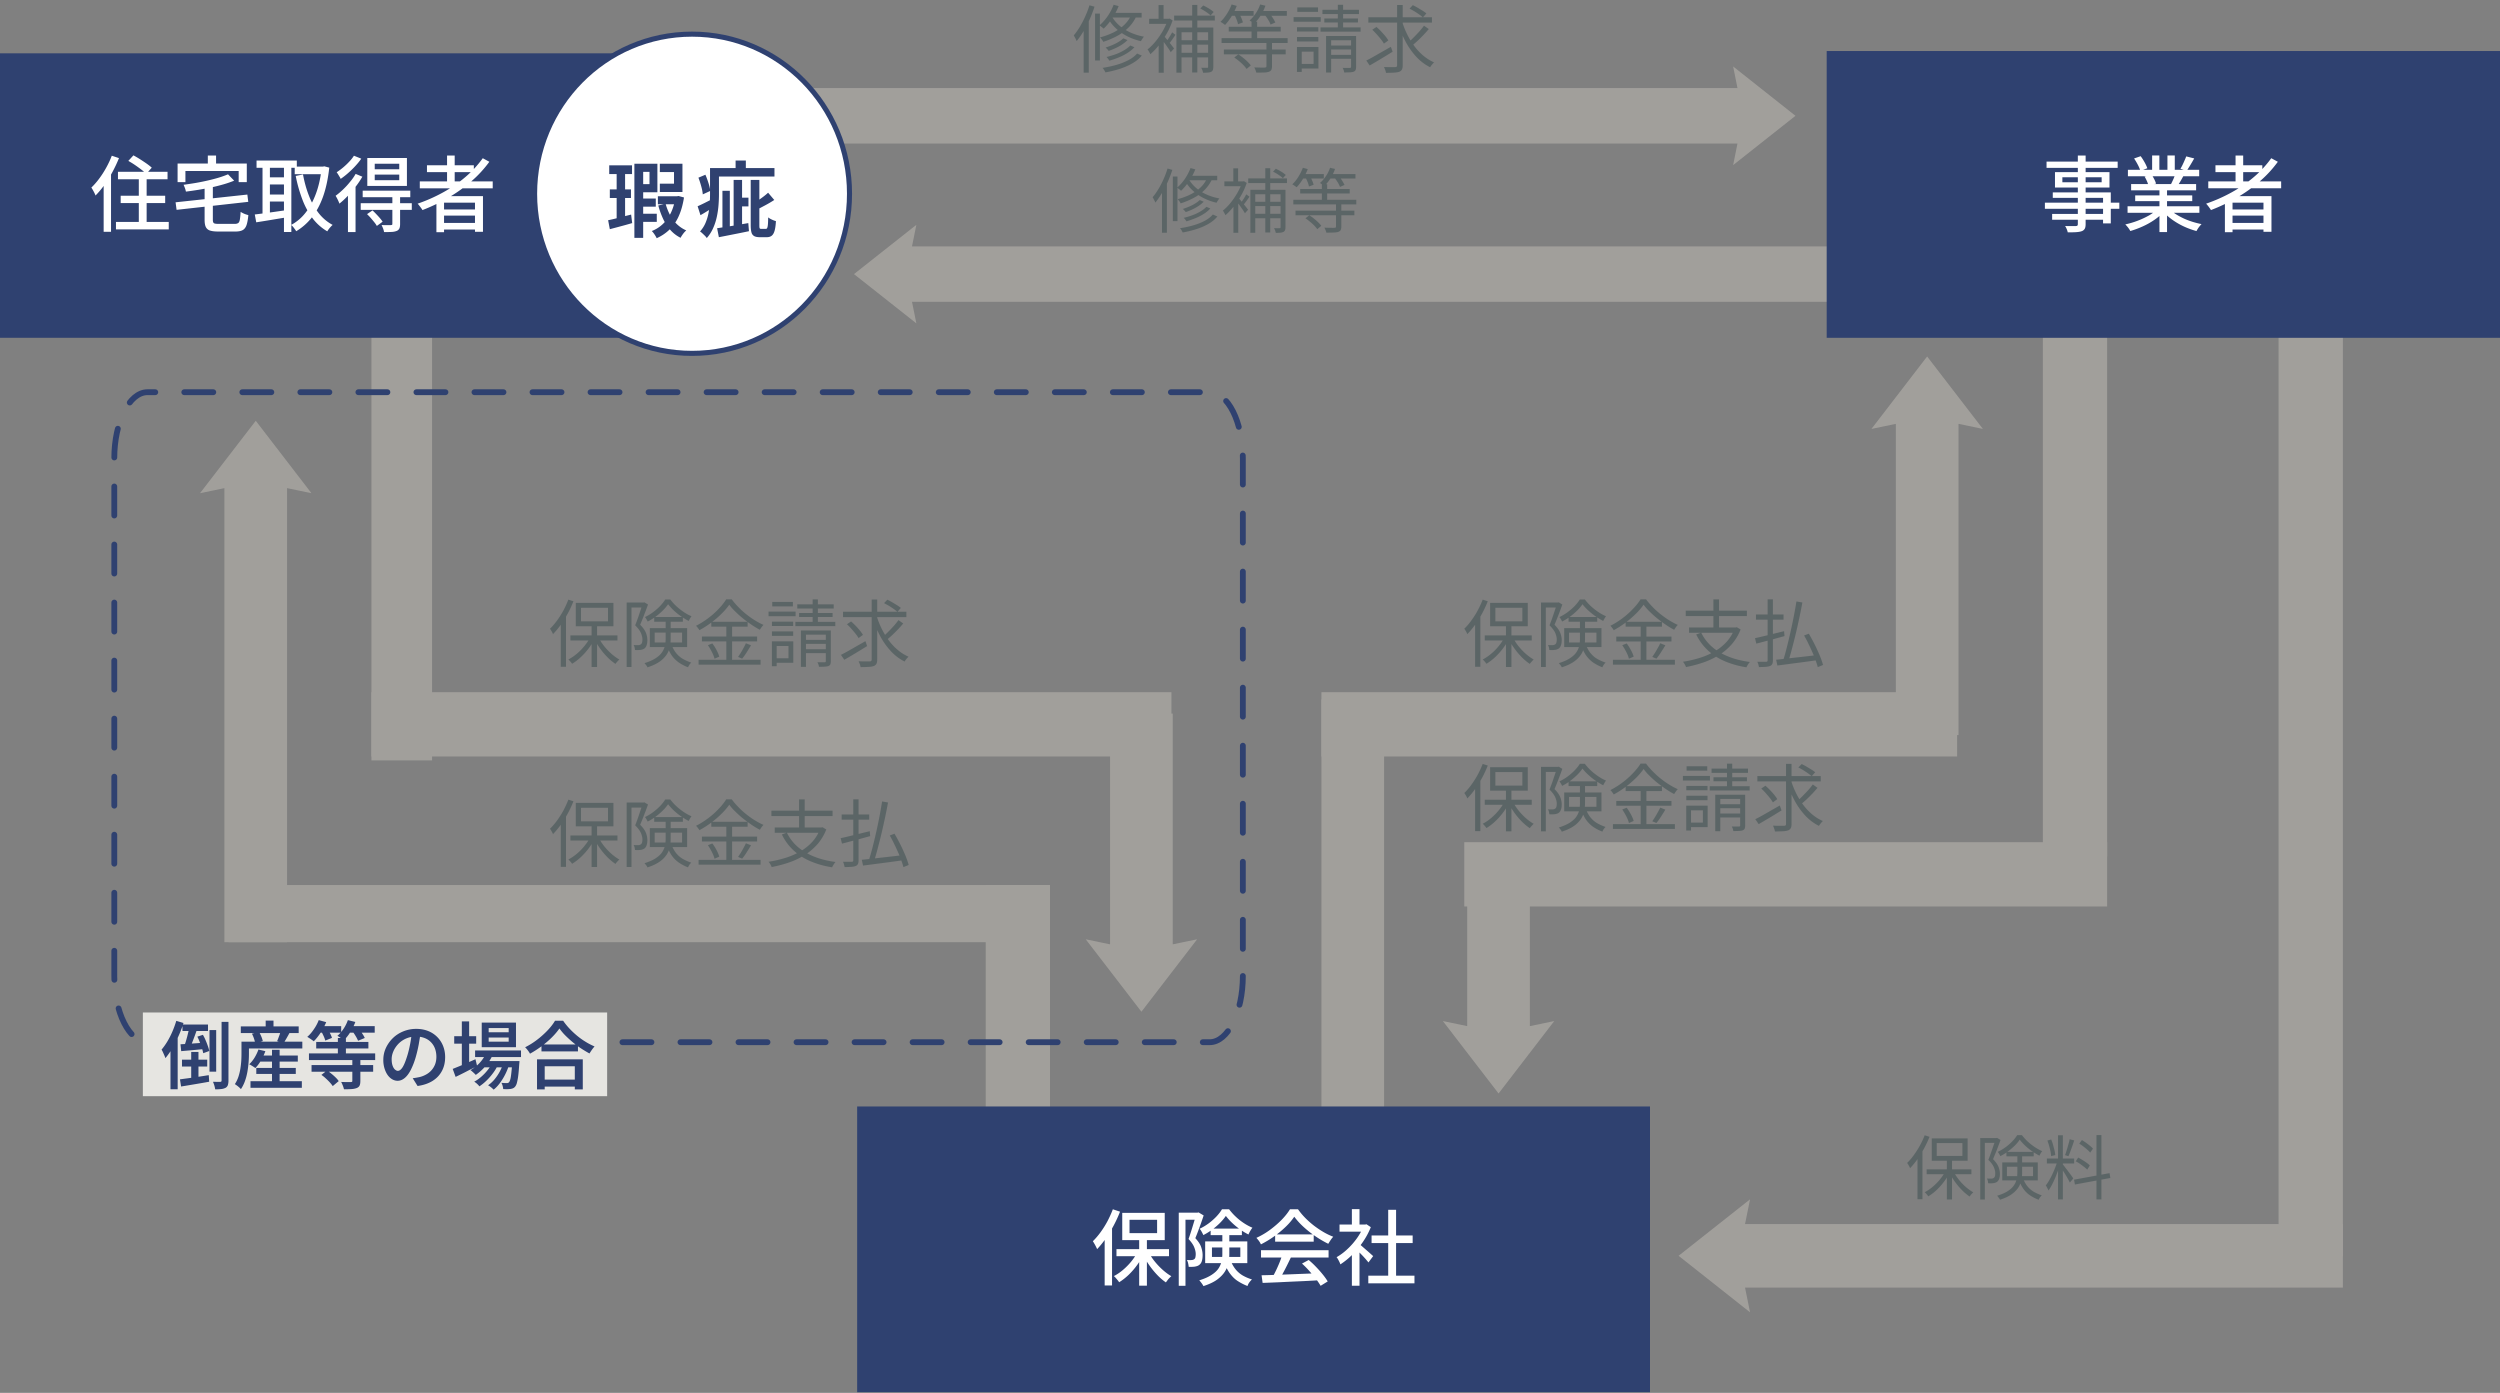
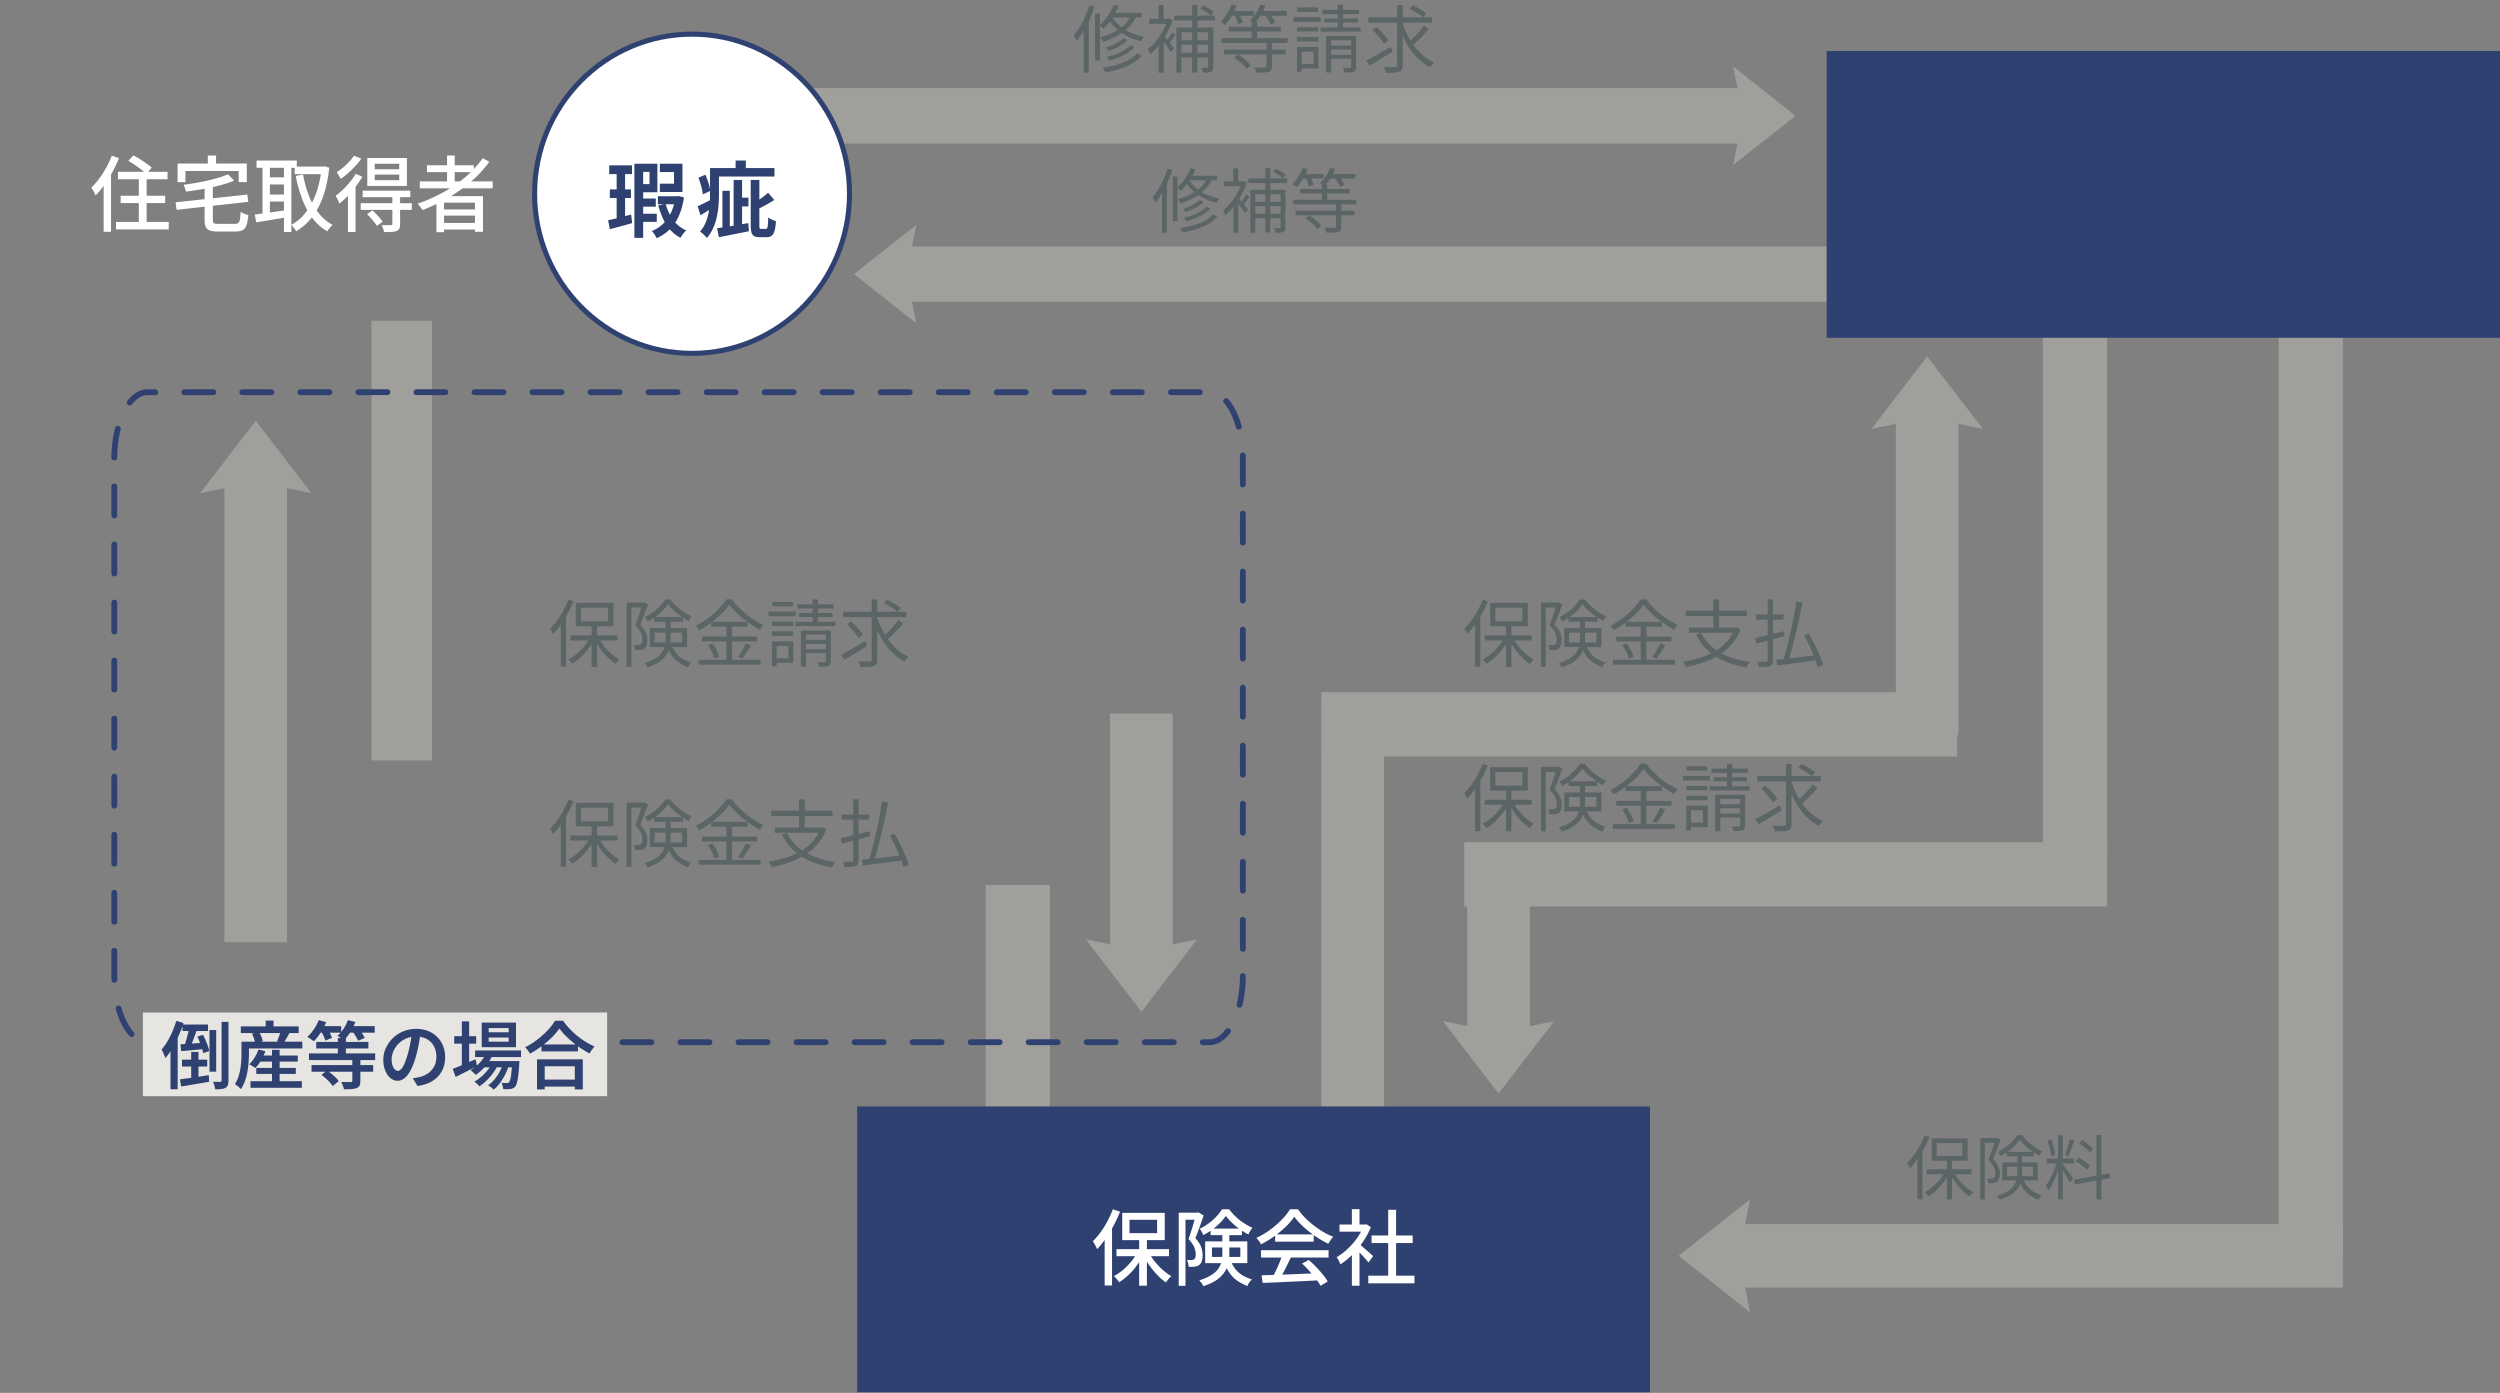
<svg xmlns="http://www.w3.org/2000/svg" width="280" height="156" fill="none">
  <rect width="100%" height="100%" fill="#808080" stroke="none" />
-   <path d="M131.2 77.526H41.6v7.2h89.6v-7.2ZM117.6 99.126h-92v6.4h92v-6.4Z" fill="#A19F9B" />
  <path d="M48.391 35.926H41.6v49.236h6.791V35.926ZM32.151 105.525V54.671l2.733.569-6.239-8.114L22.4 55.24l2.733-.569v50.854h7.018ZM117.6 99.126h-7.2v30.4h7.2v-30.4ZM124.326 79.926v25.841l-2.726-.568 6.239 8.114 6.239-8.114-2.733.568V79.926h-7.019Z" fill="#A19F9B" />
  <path d="m63.656 67.159.567.183c-.18.463-.386.914-.631 1.365-.245.45-.51.876-.787 1.268a9.709 9.709 0 0 1-.87 1.051c-.013-.052-.045-.11-.084-.19-.038-.078-.083-.15-.129-.228-.045-.078-.09-.137-.122-.19.27-.26.535-.568.786-.914.252-.346.49-.719.71-1.117.212-.405.399-.817.56-1.228Zm-.844 2.123.567-.581.013.006v5.978h-.587v-5.403h.007Zm3.313 2.064.476.183a6.902 6.902 0 0 1-.683 1.104c-.27.36-.567.686-.883.98a5.947 5.947 0 0 1-.96.732 1.23 1.23 0 0 0-.123-.17c-.051-.059-.096-.117-.148-.17a1.474 1.474 0 0 0-.148-.143c.322-.164.638-.38.947-.64.316-.262.6-.556.864-.883.264-.326.484-.66.657-.993Zm-2.237-.183h5.266v.569h-5.266v-.569Zm.6-3.645h4.215v2.626h-4.216v-2.626Zm.586.555v1.516h3.023v-1.516h-3.023Zm1.186 1.882h.612v4.75h-.612v-4.75Zm.786 1.444c.161.326.367.653.619.967.251.313.522.6.818.862.297.261.593.47.883.64-.045.04-.096.085-.148.144-.051.059-.11.117-.161.176a1.23 1.23 0 0 0-.122.17 5.911 5.911 0 0 1-.89-.738 8.056 8.056 0 0 1-.825-.974 7.206 7.206 0 0 1-.65-1.07l.476-.177ZM70.185 67.485h1.972v.562h-1.43v6.657h-.542v-7.219Zm1.792 0h.103l.09-.026.406.248c-.084.23-.167.478-.27.739-.104.261-.2.522-.303.784-.103.261-.207.51-.303.745.322.326.535.627.644.908.11.28.161.555.161.81 0 .222-.025.411-.084.575a.717.717 0 0 1-.257.372.866.866 0 0 1-.207.098.977.977 0 0 1-.238.052c-.187.02-.387.026-.606.007 0-.079-.013-.17-.038-.275a.978.978 0 0 0-.11-.28c.103.013.2.013.29.013h.232a.523.523 0 0 0 .284-.085.346.346 0 0 0 .141-.216c.026-.098.039-.209.039-.34 0-.222-.058-.457-.167-.718-.117-.262-.33-.55-.645-.863.084-.196.161-.405.238-.62.078-.216.155-.431.226-.654.07-.215.142-.418.206-.614.065-.196.116-.36.161-.503v-.157h.007Zm2.578 1.908h.56v2.182c0 .294-.032.595-.096.895-.065.3-.187.588-.368.862a3 3 0 0 1-.786.778c-.341.242-.792.45-1.353.634a.566.566 0 0 0-.084-.164 1.68 1.68 0 0 0-.129-.17.888.888 0 0 0-.122-.137c.528-.163.953-.352 1.27-.562.315-.209.554-.43.708-.666.155-.235.264-.483.316-.732.052-.248.084-.503.084-.758v-2.162Zm.27-1.718a4.635 4.635 0 0 1-.586.699 7.516 7.516 0 0 1-.793.68c-.29.215-.593.404-.909.561a2.068 2.068 0 0 0-.135-.261 1.544 1.544 0 0 0-.167-.242c.315-.15.618-.326.902-.542.29-.216.554-.444.793-.693.238-.248.431-.496.58-.738h.56c.194.261.426.516.684.758.264.242.541.457.831.653.29.196.58.353.864.47a2.3 2.3 0 0 0-.168.249c-.058.105-.11.196-.148.28a8.161 8.161 0 0 1-.857-.522 7.299 7.299 0 0 1-.812-.653 7.91 7.91 0 0 1-.638-.7Zm-2.043 2.678h4.177v2.117h-4.177v-2.117Zm.49-1.247h3.21v.529h-3.21v-.53Zm.052 1.744v1.104h3.068V70.85h-3.068Zm1.875 1.326c.155.412.342.745.555 1 .212.254.457.464.728.62.277.157.593.3.941.418a1.106 1.106 0 0 0-.213.242c-.064.098-.116.19-.148.281a4.867 4.867 0 0 1-1.005-.516 3.246 3.246 0 0 1-.787-.764c-.225-.307-.419-.706-.586-1.183l.515-.098ZM81.677 67.727c-.22.327-.51.66-.857 1.006-.348.346-.735.68-1.16 1-.426.32-.87.6-1.328.849-.026-.052-.065-.104-.103-.163l-.136-.177a.785.785 0 0 0-.142-.15c.471-.235.922-.523 1.36-.85.439-.326.832-.679 1.18-1.051a6.22 6.22 0 0 0 .844-1.065h.619a8.2 8.2 0 0 0 .741.862c.277.288.567.556.883.804.31.248.632.477.96.68.33.202.651.378.974.516a2.198 2.198 0 0 0-.22.26c-.07.099-.135.197-.186.288a9.388 9.388 0 0 1-.948-.575c-.322-.222-.638-.45-.947-.699-.31-.248-.587-.503-.851-.764a5.642 5.642 0 0 1-.683-.771Zm-3.435 6.174h6.941v.542h-6.941v-.542Zm.373-2.607h6.181v.542h-6.18v-.542Zm.67.967.497-.196c.116.15.225.314.329.49.103.176.2.353.277.53.077.175.135.326.167.463l-.528.229a2.732 2.732 0 0 0-.161-.47 5.95 5.95 0 0 0-.271-.536 4.814 4.814 0 0 0-.31-.51Zm.38-2.62h4.068v.549h-4.067v-.549Zm1.683.216h.645v4.325h-.645v-4.325Zm2.192 2.188.573.229c-.155.261-.322.523-.496.804-.174.28-.342.51-.496.692l-.458-.196c.097-.137.2-.294.31-.47.109-.177.212-.36.309-.549.103-.183.193-.353.258-.51ZM86.079 68.498h3.029v.516h-3.03v-.516Zm.373 3.332h.535v2.783h-.535V71.83Zm.007-2.201h2.378v.483h-2.378v-.483Zm0 1.09h2.378v.497h-2.378v-.496Zm.032-3.299h2.314v.497H86.49v-.497Zm.245 4.41h2.114v2.404h-2.114v-.51h1.572v-1.371h-1.572v-.523Zm2.346-2.182h4.473v.477h-4.473v-.477Zm.213-1.966h4.08v.477h-4.08v-.477Zm.206.973h3.75v.45h-3.75v-.45Zm.2 1.96h3.12v.47h-2.553v3.607H89.7v-4.077Zm.251 1.052h2.817v.444h-2.817v-.444Zm0 1.045h2.817v.438h-2.817v-.438Zm1.064-5.58h.586v2.915h-.587v-2.914Zm1.469 3.483h.567v3.43c0 .15-.02.274-.051.353a.399.399 0 0 1-.213.196c-.103.039-.245.058-.419.072-.174.013-.393.013-.645.013a1.165 1.165 0 0 0-.058-.255 1.56 1.56 0 0 0-.116-.255c.187.007.361.007.51.007h.302c.052-.007.09-.02.104-.04.019-.02.025-.052.025-.104v-3.417h-.006ZM94.186 73.345c.232-.117.497-.254.793-.424.297-.17.613-.347.948-.543.335-.189.67-.378.999-.568l.193.549c-.438.274-.883.549-1.334.817-.451.274-.857.51-1.225.718l-.374-.549Zm.233-4.828h7.096v.602h-7.096v-.602Zm.438 1.398.464-.313c.167.144.335.3.509.483.174.177.335.36.477.536.148.177.258.34.342.484l-.49.359a3.948 3.948 0 0 0-.335-.484 11.15 11.15 0 0 0-.465-.548 5.426 5.426 0 0 0-.502-.517Zm2.765-2.77h.625v6.717c0 .222-.032.385-.09.49a.545.545 0 0 1-.29.241 1.95 1.95 0 0 1-.574.098c-.245.013-.548.026-.902.026a2.365 2.365 0 0 0-.09-.326 3.354 3.354 0 0 0-.136-.327c.284.013.542.013.774.013h.477c.077-.006.129-.02.16-.052.033-.026.052-.085.052-.163v-6.716h-.006Zm.58 1.902c.154.49.341.96.573 1.424.232.464.497.888.793 1.287.303.398.632.751 1.006 1.058.367.307.76.549 1.179.732-.045.046-.097.098-.155.163-.058.066-.116.13-.161.196-.051.072-.09.13-.129.183a5.406 5.406 0 0 1-1.54-1.17 8.144 8.144 0 0 1-1.199-1.698 12.174 12.174 0 0 1-.85-2.038l.483-.137Zm2.43.405.528.379c-.174.209-.367.424-.58.653-.213.222-.432.438-.644.64-.22.203-.426.38-.62.536l-.431-.34c.187-.157.387-.346.6-.562.219-.215.425-.437.631-.666a9.1 9.1 0 0 0 .516-.64Zm-1.618-1.901.367-.386c.174.085.355.176.542.288.187.11.367.222.541.326.174.111.316.21.432.307l-.387.445a4.431 4.431 0 0 0-.412-.327 13.027 13.027 0 0 0-.535-.353 16.37 16.37 0 0 0-.548-.3ZM63.656 89.56l.567.183c-.18.463-.386.914-.631 1.365-.245.45-.51.875-.787 1.267a9.712 9.712 0 0 1-.87 1.052c-.013-.052-.045-.11-.084-.19-.038-.078-.083-.15-.128-.228-.046-.078-.09-.137-.123-.19a6.93 6.93 0 0 0 .786-.914c.252-.346.49-.719.71-1.117.212-.405.399-.81.56-1.228Zm-.844 2.123.567-.582.013.007v5.978h-.587v-5.403h.007Zm3.313 2.064.477.183a6.901 6.901 0 0 1-.684 1.104c-.27.36-.567.686-.883.98a5.946 5.946 0 0 1-.96.732 1.232 1.232 0 0 0-.122-.17c-.052-.059-.097-.117-.149-.17a1.472 1.472 0 0 0-.148-.144c.322-.163.638-.378.947-.64.316-.261.6-.555.864-.882.264-.326.484-.653.658-.993Zm-2.237-.176h5.266v.568h-5.266v-.568Zm.6-3.652h4.215v2.626h-4.216V89.92Zm.586.555v1.516h3.023v-1.516h-3.023Zm1.186 1.882h.612v4.75h-.612v-4.75Zm.786 1.444c.161.326.368.653.619.966.251.314.522.602.819.863.296.261.593.47.883.64-.046.04-.097.085-.149.144-.051.059-.11.117-.16.176-.052.059-.091.118-.123.17a5.91 5.91 0 0 1-.89-.738 8.055 8.055 0 0 1-.825-.974 7.203 7.203 0 0 1-.65-1.071l.476-.177ZM70.185 89.886h1.972v.562h-1.43v6.657h-.542v-7.22Zm1.792 0h.103l.09-.026.406.248c-.084.229-.167.477-.27.738-.104.261-.2.523-.303.784-.103.261-.207.51-.303.745.322.327.535.627.644.908.11.28.161.555.161.81 0 .222-.025.412-.084.575a.717.717 0 0 1-.257.372.866.866 0 0 1-.207.098.977.977 0 0 1-.238.053c-.187.02-.387.026-.606.006 0-.078-.013-.17-.038-.274a.978.978 0 0 0-.11-.281c.103.013.2.013.29.013h.232a.523.523 0 0 0 .284-.085.346.346 0 0 0 .141-.216c.026-.098.039-.209.039-.34 0-.221-.058-.457-.167-.718-.117-.261-.33-.549-.645-.862.084-.196.161-.405.238-.62.078-.216.155-.432.226-.654.07-.216.142-.418.206-.614.065-.196.116-.36.161-.503v-.157h.007Zm2.578 1.914h.56v2.182c0 .294-.032.595-.096.895-.065.3-.187.588-.368.863a3 3 0 0 1-.786.777c-.341.242-.792.45-1.353.634a.565.565 0 0 0-.084-.164 1.681 1.681 0 0 0-.129-.17.888.888 0 0 0-.122-.137c.528-.163.953-.353 1.27-.562.315-.209.554-.43.708-.666.155-.235.264-.483.316-.732.052-.248.084-.503.084-.758V91.8Zm.27-1.725a4.635 4.635 0 0 1-.586.7 7.503 7.503 0 0 1-.793.679c-.29.215-.593.405-.909.562a2.068 2.068 0 0 0-.135-.262 1.55 1.55 0 0 0-.167-.242c.315-.15.618-.326.902-.542.29-.215.554-.444.793-.692.238-.249.431-.497.58-.738h.56c.194.26.426.516.684.757.264.242.541.458.831.654.29.196.58.353.864.47a2.29 2.29 0 0 0-.168.248c-.058.105-.11.196-.148.281a8.161 8.161 0 0 1-.857-.522 7.299 7.299 0 0 1-.812-.654 7.09 7.09 0 0 1-.638-.699Zm-2.043 2.679h4.177v2.117h-4.177v-2.117Zm.49-1.242h3.21v.53h-3.21v-.53Zm.052 1.745v1.104h3.068v-1.104h-3.068Zm1.875 1.326c.155.412.342.745.555 1 .212.254.457.463.728.62.277.157.593.3.941.418a1.106 1.106 0 0 0-.213.242c-.064.098-.116.19-.148.281a4.872 4.872 0 0 1-1.005-.516 3.246 3.246 0 0 1-.787-.764c-.225-.308-.419-.706-.586-1.183l.515-.098ZM81.677 90.128c-.22.327-.51.66-.857 1.006-.348.346-.735.68-1.16 1-.426.32-.87.6-1.328.849-.026-.052-.064-.105-.103-.163l-.135-.177a.79.79 0 0 0-.142-.15c.47-.235.921-.523 1.36-.85.438-.326.831-.679 1.179-1.051.355-.366.632-.719.844-1.065h.62c.218.294.463.581.74.862.277.288.568.556.883.804a9.5 9.5 0 0 0 .96.68c.33.202.651.378.974.515a2.21 2.21 0 0 0-.22.262c-.07.098-.135.196-.186.287a9.396 9.396 0 0 1-.948-.575 16.16 16.16 0 0 1-.947-.699c-.31-.248-.587-.503-.85-.764a5.641 5.641 0 0 1-.684-.771Zm-3.435 6.174h6.941v.542h-6.941v-.542Zm.373-2.6h6.181v.542h-6.18V93.7Zm.67.96.497-.196c.116.15.226.314.329.49.103.176.2.353.277.529.077.176.135.327.167.464l-.528.228a2.738 2.738 0 0 0-.161-.47 6.018 6.018 0 0 0-.27-.536 6.647 6.647 0 0 0-.31-.51Zm.381-2.62h4.067v.549h-4.067v-.549Zm1.682.216h.645v4.325h-.645v-4.325Zm2.192 2.188.573.229c-.154.261-.322.523-.496.803-.174.281-.342.51-.496.693l-.458-.196c.097-.137.2-.294.31-.47.109-.177.212-.36.309-.55.103-.182.193-.352.258-.509ZM91.867 92.675h.135l.116-.026.425.248a5.648 5.648 0 0 1-.999 1.666c-.418.47-.895.876-1.43 1.209a8.555 8.555 0 0 1-1.74.823c-.626.216-1.277.385-1.947.516-.013-.052-.045-.118-.084-.196a2.462 2.462 0 0 0-.258-.398 13.176 13.176 0 0 0 1.895-.438 7.906 7.906 0 0 0 1.67-.732 5.53 5.53 0 0 0 1.334-1.071c.38-.418.677-.915.883-1.477v-.124Zm-5.472-1.881h6.851v.607h-6.851v-.607Zm.374 1.881h5.285v.601h-5.285v-.6Zm1.36.582c.438.908 1.121 1.64 2.056 2.195.928.549 2.062.914 3.396 1.09a1.294 1.294 0 0 0-.142.177c-.045.065-.09.137-.135.216a1.64 1.64 0 0 0-.11.202 10.135 10.135 0 0 1-2.442-.686 6.606 6.606 0 0 1-1.882-1.215 5.974 5.974 0 0 1-1.302-1.777l.56-.202Zm1.366-3.724h.631v3.416h-.631v-3.416ZM94.155 93.878c.264-.059.574-.13.928-.216.355-.085.728-.17 1.128-.274l1.199-.294.051.549c-.367.104-.74.202-1.115.307l-1.089.287c-.348.092-.67.177-.954.249l-.148-.608Zm.11-2.66h3.087v.582h-3.087v-.581Zm1.295-1.691h.6v6.814c0 .196-.026.346-.078.438a.472.472 0 0 1-.245.215 1.879 1.879 0 0 1-.477.092c-.2.013-.457.026-.76.026-.02-.079-.039-.177-.071-.294a1.457 1.457 0 0 0-.116-.3c.219.006.419.006.606.006h.373c.065-.007.11-.02.136-.046.026-.026.038-.072.038-.137v-6.814h-.006Zm.96 6.768c.368-.032.8-.078 1.296-.137.496-.059 1.025-.118 1.598-.183.567-.065 1.135-.13 1.695-.196l.02.568c-.529.079-1.064.15-1.605.223l-1.54.202c-.49.065-.929.124-1.322.17l-.142-.647Zm2.276-6.533.663.118a49.367 49.367 0 0 1-.335 1.698c-.129.595-.258 1.19-.4 1.784-.141.594-.29 1.163-.431 1.705a28.95 28.95 0 0 1-.426 1.476l-.573-.137c.142-.431.283-.928.425-1.476a61.599 61.599 0 0 0 .787-3.502c.11-.594.206-1.15.29-1.666Zm.857 3.815.528-.202a19.822 19.822 0 0 1 1.218 2.43c.168.399.29.758.374 1.072l-.586.241a12.248 12.248 0 0 0-.613-1.686c-.141-.32-.29-.633-.444-.953-.155-.32-.31-.62-.477-.902Z" fill="#5B6566" />
  <path d="M219.2 77.526H148v7.2h71.2v-7.2ZM236 94.326h-72v7.2h72v-7.2Z" fill="#A19F9B" />
  <path d="M236 32.726h-7.2v63.2h7.2v-63.2ZM262.4 32.726h-7.2v108h7.2v-108ZM212.333 82.326V47.472l-2.733.568 6.239-8.114 6.245 8.114-2.733-.569v34.855h-7.018ZM155.019 78.326H148v56.093h7.019V78.326ZM171.345 94.7v20.226l2.733-.569-6.239 8.114-6.239-8.114 2.726.569V94.699h7.019Z" fill="#A19F9B" />
  <path d="m262.4 137.096-66.956-.001.561-2.77-8.005 6.324 8.005 6.33-.561-2.77 66.956.001v-7.114Z" fill="#A19F9B" />
  <path d="m215.566 127.151.541.17a12.348 12.348 0 0 1-1.353 2.509 8.324 8.324 0 0 1-.825 1.006c-.013-.046-.045-.105-.084-.183-.039-.072-.077-.144-.123-.222a2.631 2.631 0 0 0-.122-.183c.258-.248.509-.542.748-.875.238-.334.47-.686.676-1.065.207-.373.387-.758.542-1.157Zm-.806 2.019.541-.555.013.006v5.691h-.554v-5.142Zm3.152 1.973.457.17a6.279 6.279 0 0 1-.651 1.052 7.273 7.273 0 0 1-.837.934c-.303.281-.606.51-.916.693a1.879 1.879 0 0 0-.116-.164c-.045-.059-.096-.111-.141-.163a1.498 1.498 0 0 0-.142-.137c.303-.157.606-.36.902-.614a6.28 6.28 0 0 0 .825-.837c.245-.307.458-.62.619-.934Zm-2.127-.176h5.014v.542h-5.014v-.542Zm.573-3.469h4.016V130h-4.016v-2.502Zm.555.522v1.444h2.874v-1.444h-2.874Zm1.134 1.797h.58v4.521h-.58v-4.521Zm.748 1.372c.154.313.348.62.586.921.239.301.497.575.78.823.284.248.567.451.844.608-.038.039-.09.085-.141.137a2.329 2.329 0 0 0-.265.333 5.477 5.477 0 0 1-.844-.705 7.273 7.273 0 0 1-.786-.928 6.542 6.542 0 0 1-.619-1.019l.445-.17ZM221.779 127.465h1.882v.536h-1.36v6.343h-.515v-6.879h-.007Zm1.708 0h.103l.084-.026.387.235c-.078.222-.161.451-.258.699-.09.248-.187.496-.29.745-.103.248-.2.483-.29.712.303.307.509.594.612.869.103.268.155.529.155.771 0 .209-.026.392-.077.542a.733.733 0 0 1-.245.359.89.89 0 0 1-.194.092 1.27 1.27 0 0 1-.225.052c-.174.02-.368.026-.58.006 0-.071-.013-.156-.033-.261a1.082 1.082 0 0 0-.103-.268c.097.013.187.013.277.013h.22a.503.503 0 0 0 .27-.078.332.332 0 0 0 .136-.203c.025-.091.032-.202.032-.32 0-.209-.052-.437-.161-.686-.11-.248-.31-.522-.613-.816.078-.19.155-.386.226-.595.077-.209.148-.411.219-.62.071-.21.135-.399.2-.582a8.72 8.72 0 0 0 .155-.477v-.163h-.007Zm2.456 1.816h.535v2.078c0 .28-.033.568-.091.849-.064.287-.18.562-.354.823-.174.261-.425.51-.748.738-.328.229-.754.431-1.289.601a.53.53 0 0 0-.083-.15c-.039-.052-.078-.111-.123-.163a.77.77 0 0 0-.116-.131c.503-.157.909-.333 1.212-.536.303-.196.528-.411.676-.633.149-.222.252-.458.303-.699.052-.242.078-.484.078-.719v-2.058Zm.264-1.64a3.968 3.968 0 0 1-.554.667 7.637 7.637 0 0 1-.754.646 5.454 5.454 0 0 1-.864.536 1.814 1.814 0 0 0-.129-.248 1.373 1.373 0 0 0-.161-.229 5.648 5.648 0 0 0 1.624-1.176c.232-.235.413-.47.554-.699h.535c.187.248.406.49.651.719.252.228.516.438.793.62.277.183.554.334.819.451a2.195 2.195 0 0 0-.162.242 3.44 3.44 0 0 0-.141.268 8.45 8.45 0 0 1-.819-.497 6.536 6.536 0 0 1-.773-.62 5.865 5.865 0 0 1-.619-.68Zm-1.953 2.548h3.977v2.012h-3.977v-2.012Zm.464-1.182h3.055v.503h-3.055v-.503Zm.058 1.666v1.051h2.926v-1.051h-2.926Zm1.785 1.26c.149.392.323.713.529.954.2.242.432.438.696.595.264.15.561.287.896.398a1.445 1.445 0 0 0-.206.229c-.065.091-.11.183-.142.268a4.91 4.91 0 0 1-.96-.49 2.854 2.854 0 0 1-.748-.732c-.213-.294-.4-.673-.561-1.124l.496-.098ZM230.422 130.053l.348.15a7.728 7.728 0 0 1-.251.843c-.103.287-.213.575-.329.856-.116.281-.245.548-.374.797a5.112 5.112 0 0 1-.386.64 1.28 1.28 0 0 0-.084-.19c-.039-.071-.071-.137-.11-.209a1.76 1.76 0 0 0-.109-.176c.167-.202.328-.457.496-.771.167-.313.322-.634.457-.973a7.31 7.31 0 0 0 .342-.967Zm-1.173-.294h3.055v.549h-3.055v-.549Zm.058-2.019.425-.118c.078.183.149.379.207.588.058.21.109.412.161.615.045.196.077.378.09.542l-.464.117a3.629 3.629 0 0 0-.071-.535 14.424 14.424 0 0 0-.155-.621 6.666 6.666 0 0 0-.193-.588Zm1.192-.588h.542v7.18h-.542v-7.18Zm.535 3.26c.039.046.103.124.181.229.077.104.167.222.271.353.103.13.199.261.296.392.097.13.187.248.264.359.078.104.129.189.161.242l-.386.463a4.977 4.977 0 0 0-.207-.405c-.09-.163-.193-.339-.302-.516-.11-.183-.22-.346-.316-.503a7.374 7.374 0 0 0-.245-.359l.283-.255Zm.767-2.816.509.131c-.064.196-.128.399-.206.614-.077.216-.148.425-.225.627a15.84 15.84 0 0 1-.213.529l-.38-.124c.064-.156.122-.339.187-.555.064-.209.129-.425.187-.64.058-.216.116-.405.141-.582Zm.49 4.528 3.977-.732.09.542-3.97.732-.097-.542Zm.194-2.058.27-.418c.155.078.316.17.477.268.168.104.322.209.471.313.148.105.27.209.354.301l-.283.47a4.003 4.003 0 0 0-.355-.307c-.142-.111-.296-.222-.458-.34-.161-.117-.322-.202-.476-.287Zm.393-1.973.296-.405c.148.091.303.189.458.3.154.111.303.229.444.34.142.118.252.222.336.32l-.31.444a2.493 2.493 0 0 0-.322-.326 8.88 8.88 0 0 0-.438-.36 4.163 4.163 0 0 0-.464-.313Zm1.927-.967h.554v7.206h-.554v-7.206ZM166.062 67.159l.568.183c-.181.463-.387.914-.632 1.365-.245.45-.509.876-.786 1.268a9.814 9.814 0 0 1-.87 1.051 2.406 2.406 0 0 0-.084-.19c-.039-.078-.084-.15-.129-.228-.045-.078-.09-.137-.129-.19.271-.26.535-.568.786-.914.252-.346.49-.719.709-1.117a10.5 10.5 0 0 0 .567-1.228Zm-.844 2.123.567-.581.013.006v5.978h-.586v-5.403h.006Zm3.313 2.064.477.183a6.959 6.959 0 0 1-.683 1.104c-.271.36-.568.686-.883.98a5.924 5.924 0 0 1-.961.732 1.25 1.25 0 0 0-.122-.17c-.052-.059-.097-.117-.148-.17-.052-.052-.103-.104-.149-.143.323-.164.639-.38.948-.64.316-.262.599-.556.864-.883.264-.326.483-.66.657-.993Zm-2.237-.183h5.26v.569h-5.26v-.569Zm.6-3.645h4.215v2.626h-4.215v-2.626Zm.586.555v1.516h3.023v-1.516h-3.023Zm1.186 1.882h.613v4.75h-.613v-4.75Zm.787 1.444c.161.326.367.653.618.967.252.313.522.6.819.862.296.261.593.47.883.64-.045.04-.097.085-.148.144-.052.059-.11.117-.162.176a1.25 1.25 0 0 0-.122.17 5.909 5.909 0 0 1-.889-.738 7.93 7.93 0 0 1-.825-.974 7.148 7.148 0 0 1-.651-1.07l.477-.177ZM172.591 67.485h1.973v.562h-1.431v6.657h-.542v-7.22Zm1.792 0h.103l.091-.026.406.248c-.084.229-.174.477-.271.738-.097.262-.2.523-.303.784-.103.262-.206.51-.303.745.322.327.535.627.645.908.109.281.161.555.161.81 0 .222-.026.412-.084.575a.72.72 0 0 1-.258.373.87.87 0 0 1-.206.097.966.966 0 0 1-.239.053c-.187.02-.386.026-.605.006 0-.078-.013-.17-.039-.274a.973.973 0 0 0-.11-.281c.103.013.2.013.29.013h.232a.507.507 0 0 0 .284-.085.347.347 0 0 0 .142-.215c.026-.098.038-.21.038-.34 0-.222-.058-.458-.167-.719-.116-.261-.329-.549-.645-.862a20.921 20.921 0 0 0 .464-1.274c.071-.216.142-.418.207-.614.064-.19.122-.36.161-.503v-.157h.006Zm2.578 1.908h.561v2.182c0 .294-.032.594-.097.895-.064.3-.187.588-.367.862a3.015 3.015 0 0 1-.786.778c-.342.241-.793.45-1.354.633a.559.559 0 0 0-.084-.163 1.474 1.474 0 0 0-.129-.17.868.868 0 0 0-.122-.137c.529-.163.954-.353 1.27-.562.315-.21.554-.431.709-.666.154-.236.264-.484.315-.732.052-.248.078-.503.078-.758v-2.162h.006Zm.277-1.719a4.613 4.613 0 0 1-.586.7 7.57 7.57 0 0 1-.793.679c-.29.216-.593.405-.902.562a2.055 2.055 0 0 0-.136-.262 1.544 1.544 0 0 0-.167-.241c.316-.15.619-.327.909-.543.29-.215.554-.444.799-.692.238-.248.432-.497.58-.738h.561c.193.261.425.516.683.758.264.241.541.457.831.653.29.196.58.353.857.47-.051.066-.109.15-.167.249-.058.104-.11.195-.148.28a8.102 8.102 0 0 1-.858-.522 7.353 7.353 0 0 1-.812-.654 5.462 5.462 0 0 1-.651-.699Zm-2.049 2.679h4.176v2.117h-4.176v-2.117Zm.49-1.248h3.209v.53h-3.209v-.53Zm.051 1.751v1.104h3.068v-1.104h-3.068Zm1.876 1.32c.154.411.341.745.554 1 .213.254.458.463.728.62.277.157.593.3.941.418a1.104 1.104 0 0 0-.212.242c-.065.098-.116.19-.149.28a4.876 4.876 0 0 1-1.005-.516 3.243 3.243 0 0 1-.786-.764c-.226-.307-.419-.705-.587-1.182l.516-.098ZM184.083 67.727a6.8 6.8 0 0 1-.857 1.006c-.348.346-.735.68-1.16 1-.425.32-.87.6-1.328.849-.026-.052-.064-.104-.103-.163l-.135-.177a.77.77 0 0 0-.142-.15 9.037 9.037 0 0 0 1.36-.85c.438-.326.831-.679 1.179-1.051.355-.366.632-.719.845-1.065h.618c.213.294.465.581.742.862a8.6 8.6 0 0 0 .883.804c.315.248.631.477.96.68.329.202.651.378.967.516a2.976 2.976 0 0 0-.406.549 9.394 9.394 0 0 1-.948-.576 16.04 16.04 0 0 1-.947-.699c-.31-.248-.587-.503-.851-.764a6.067 6.067 0 0 1-.677-.771Zm-3.435 6.174h6.941v.542h-6.941v-.542Zm.374-2.6h6.181v.542h-6.181V71.3Zm.67.96.496-.196c.116.15.226.314.329.49.103.176.2.353.284.53.077.169.135.326.167.463l-.528.229a2.746 2.746 0 0 0-.161-.47 6.202 6.202 0 0 0-.271-.536 6.067 6.067 0 0 0-.316-.51Zm.38-2.62h4.067v.549h-4.067v-.549Zm1.683.216h.644v4.325h-.644v-4.325Zm2.191 2.188.574.229c-.155.261-.323.523-.503.804-.181.28-.342.51-.503.692l-.457-.196a10.775 10.775 0 0 0 .625-1.019c.109-.183.2-.353.264-.51ZM194.273 70.275h.135l.116-.026.425.248a5.637 5.637 0 0 1-.999 1.666c-.419.47-.889.875-1.43 1.208a8.718 8.718 0 0 1-1.741.824c-.625.215-1.276.385-1.946.516a1.849 1.849 0 0 0-.213-.418 1.49 1.49 0 0 0-.129-.177 12.966 12.966 0 0 0 1.895-.438 7.897 7.897 0 0 0 1.669-.731c.51-.294.954-.654 1.335-1.072a4.48 4.48 0 0 0 .883-1.476v-.124Zm-5.472-1.882h6.851v.608h-6.851v-.608Zm.374 1.882h5.285v.6h-5.285v-.6Zm1.359.581c.439.908 1.122 1.64 2.056 2.195.929.55 2.063.915 3.397 1.091a1.259 1.259 0 0 0-.142.177 3.1 3.1 0 0 0-.135.215 1.69 1.69 0 0 0-.11.203 10.122 10.122 0 0 1-2.442-.686 6.603 6.603 0 0 1-1.882-1.215 6.074 6.074 0 0 1-1.302-1.777l.56-.203Zm1.367-3.724h.631v3.417h-.631v-3.417ZM196.56 71.477c.265-.059.574-.13.929-.216.354-.084.728-.17 1.127-.274l1.199-.294.052.549c-.368.104-.741.202-1.115.307-.374.104-.741.196-1.089.287-.348.092-.671.177-.954.249l-.149-.608Zm.11-2.659h3.087v.582h-3.087v-.582Zm1.296-1.692h.599v6.814c0 .196-.026.346-.077.438a.476.476 0 0 1-.245.215 1.887 1.887 0 0 1-.477.092c-.2.013-.458.026-.761.026-.019-.079-.039-.177-.071-.294a1.446 1.446 0 0 0-.116-.3c.213.006.419.006.606.006h.374c.064-.007.109-.02.135-.046.026-.026.039-.072.039-.137v-6.814h-.006Zm.96 6.762a45.1 45.1 0 0 0 1.295-.138c.497-.058 1.025-.117 1.599-.182l1.695-.196.019.568c-.528.078-1.063.15-1.605.222-.541.072-1.05.137-1.54.203-.49.065-.928.124-1.321.17l-.142-.647Zm2.275-6.527.664.118a49.879 49.879 0 0 1-.335 1.698 87.794 87.794 0 0 1-.4 1.784c-.142.594-.29 1.163-.432 1.705a28.942 28.942 0 0 1-.425 1.477l-.574-.138c.142-.43.284-.927.419-1.476a62.924 62.924 0 0 0 .786-3.502c.117-.594.213-1.15.297-1.666Zm.857 3.816.529-.203a20.392 20.392 0 0 1 1.218 2.43c.167.399.29.758.374 1.072l-.587.241a12.222 12.222 0 0 0-.612-1.686c-.142-.32-.29-.633-.445-.953a11.647 11.647 0 0 0-.477-.901ZM166.062 85.559l.568.183c-.181.463-.387.914-.632 1.365-.245.45-.509.869-.786 1.267a9.814 9.814 0 0 1-.87 1.052 2.406 2.406 0 0 0-.084-.19c-.039-.078-.084-.15-.129-.228-.045-.078-.09-.137-.129-.19.271-.26.535-.568.786-.914.252-.346.49-.719.709-1.117a10.5 10.5 0 0 0 .567-1.228Zm-.844 2.123.567-.582.013.007v5.978h-.586v-5.403h.006Zm3.313 2.064.477.183a6.959 6.959 0 0 1-.683 1.104c-.271.36-.568.686-.883.98a5.924 5.924 0 0 1-.961.732 1.25 1.25 0 0 0-.122-.17c-.052-.059-.097-.118-.148-.17a1.434 1.434 0 0 0-.149-.144c.323-.163.639-.378.948-.64.309-.261.599-.555.864-.882.264-.326.483-.653.657-.993Zm-2.237-.176h5.26v.568h-5.26v-.568Zm.6-3.646h4.215v2.627h-4.215v-2.627Zm.586.55v1.515h3.023v-1.516h-3.023Zm1.186 1.887h.613v4.75h-.613v-4.75Zm.787 1.438c.161.326.367.653.618.966.252.314.522.602.819.863.296.261.593.47.883.64-.045.04-.097.085-.148.144-.058.059-.11.117-.162.176a1.25 1.25 0 0 0-.122.17 5.909 5.909 0 0 1-.889-.738 7.93 7.93 0 0 1-.825-.974 7.683 7.683 0 0 1-.651-1.071l.477-.176ZM172.591 85.891h1.973v.562h-1.431v6.657h-.542v-7.219Zm1.792 0h.103l.09-.026.406.248-.27.739c-.097.26-.2.522-.303.783-.103.262-.206.51-.303.745.322.327.535.627.644.908.11.281.162.556.162.81 0 .223-.026.412-.084.575a.757.757 0 0 1-.258.373.665.665 0 0 1-.206.091.976.976 0 0 1-.239.052c-.187.02-.386.027-.606.007 0-.078-.012-.17-.038-.274a.974.974 0 0 0-.11-.281c.103.013.2.013.29.013h.232a.506.506 0 0 0 .284-.085.347.347 0 0 0 .142-.216c.025-.098.038-.209.038-.34 0-.222-.058-.457-.167-.718-.116-.261-.329-.549-.645-.862.078-.196.161-.406.239-.621.077-.216.154-.431.225-.653.071-.216.142-.419.206-.615.065-.189.123-.359.162-.503v-.15h.006Zm2.578 1.908h.561v2.182c0 .294-.032.594-.097.895-.064.3-.187.588-.367.862a3.015 3.015 0 0 1-.786.778c-.342.241-.793.45-1.354.633a.56.56 0 0 0-.084-.163 1.598 1.598 0 0 0-.129-.17.868.868 0 0 0-.122-.137c.528-.163.954-.353 1.27-.562.315-.209.554-.431.709-.666.154-.235.264-.484.315-.732a3.75 3.75 0 0 0 .078-.758V87.8h.006Zm.277-1.718a4.608 4.608 0 0 1-.586.699 7.568 7.568 0 0 1-.793.68 6.29 6.29 0 0 1-.902.561 2.195 2.195 0 0 0-.136-.261 1.544 1.544 0 0 0-.167-.242c.316-.15.619-.327.909-.542.29-.216.554-.445.799-.693.238-.248.432-.496.58-.738h.561c.193.261.425.516.683.758.264.242.541.457.831.653.29.196.58.353.857.47-.051.066-.109.15-.167.249-.058.104-.11.196-.148.28a8.1 8.1 0 0 1-.858-.522 7.353 7.353 0 0 1-.812-.653 5.47 5.47 0 0 1-.651-.7Zm-2.049 2.672h4.176v2.116h-4.176v-2.116Zm.49-1.242h3.209v.53h-3.209v-.53Zm.051 1.745v1.104h3.068v-1.104h-3.068Zm1.876 1.326c.154.412.341.745.554 1 .213.254.458.463.728.62.277.157.593.3.941.418a1.104 1.104 0 0 0-.212.242c-.071.098-.116.19-.149.28a4.85 4.85 0 0 1-1.005-.515 3.224 3.224 0 0 1-.786-.765c-.226-.307-.419-.705-.587-1.182l.516-.098ZM184.083 86.127a6.8 6.8 0 0 1-.857 1.006c-.348.346-.735.68-1.16 1-.426.32-.87.6-1.328.849-.026-.052-.064-.105-.103-.163l-.135-.177a.802.802 0 0 0-.142-.15 9.345 9.345 0 0 0 2.539-1.901c.355-.366.632-.719.845-1.065h.618c.213.294.464.581.742.862.277.281.567.556.883.804.309.248.631.477.96.68.329.202.651.378.967.515a2.166 2.166 0 0 0-.22.262c-.07.098-.135.196-.186.287a9.303 9.303 0 0 1-.948-.575 16.04 16.04 0 0 1-.947-.699c-.31-.248-.587-.503-.851-.764a5.651 5.651 0 0 1-.677-.771Zm-3.435 6.174h6.941v.542h-6.941V92.3Zm.374-2.6h6.181v.542h-6.181V89.7Zm.67.96.496-.196c.116.15.226.313.329.49.103.176.2.353.284.53.077.169.135.326.167.463l-.528.229a2.836 2.836 0 0 0-.161-.47 6.202 6.202 0 0 0-.271-.536 9.326 9.326 0 0 0-.316-.51Zm.38-2.613h4.067v.548h-4.067v-.548Zm1.682.209h.645v4.325h-.645v-4.325Zm2.192 2.195.573.228c-.154.262-.322.523-.502.804a5.64 5.64 0 0 1-.503.693l-.458-.196a9.847 9.847 0 0 0 .626-1.02c.103-.19.199-.359.264-.51ZM188.485 86.904h3.03v.516h-3.03v-.516Zm.374 3.332h.535v2.783h-.535v-2.783Zm.007-2.209h2.378v.484h-2.378v-.484Zm0 1.098h2.378v.496h-2.378v-.496Zm.032-3.306h2.314v.497h-2.314v-.497Zm.245 4.417h2.114v2.404h-2.114v-.51h1.579v-1.372h-1.579v-.522Zm2.346-2.183h4.473v.477h-4.473v-.477Zm.206-1.966h4.08v.477h-4.08v-.477Zm.213.967h3.751v.45h-3.751v-.45Zm.2 1.96h3.119v.47h-2.552v3.607h-.567v-4.077Zm.251 1.058h2.816v.444h-2.816v-.444Zm0 1.046h2.816v.437h-2.816v-.438Zm1.063-5.586h.587v2.913h-.587v-2.913Zm1.47 3.482h.567v3.43a.948.948 0 0 1-.052.352.396.396 0 0 1-.212.197c-.103.039-.245.058-.419.071-.174.014-.393.013-.645.013a1.104 1.104 0 0 0-.058-.254 1.515 1.515 0 0 0-.116-.255c.187.006.361.006.509.006h.303c.052-.006.091-.02.103-.039.02-.02.026-.052.026-.104v-3.417h-.006ZM196.593 91.752c.232-.117.496-.255.799-.424.297-.17.612-.347.948-.543.335-.196.67-.379.999-.568l.193.549c-.438.274-.883.548-1.334.816-.451.268-.857.51-1.225.719l-.38-.549Zm.232-4.834h7.096v.6h-7.096v-.6Zm.438 1.398.464-.314c.168.144.342.3.51.484.174.176.335.359.476.535.149.177.258.34.342.484l-.49.36a3.952 3.952 0 0 0-.335-.484 10.991 10.991 0 0 0-.464-.55 7.587 7.587 0 0 0-.503-.515Zm2.765-2.764h.625v6.716c0 .222-.032.386-.09.49a.543.543 0 0 1-.29.242 1.957 1.957 0 0 1-.573.098c-.245.013-.548.026-.903.026a2.323 2.323 0 0 0-.09-.327 3.321 3.321 0 0 0-.135-.326c.283.013.541.02.773.02h.477c.077-.007.129-.02.161-.053.032-.026.052-.085.052-.163v-6.723h-.007Zm.58 1.901c.155.49.342.96.574 1.425.232.463.496.888.793 1.287.303.398.638.75 1.005 1.058.368.307.761.549 1.18.732a3.509 3.509 0 0 0-.316.359c-.052.072-.09.13-.129.183a5.408 5.408 0 0 1-1.541-1.17 8.139 8.139 0 0 1-1.198-1.698 12.14 12.14 0 0 1-.851-2.038l.483-.138Zm2.424.405.528.38c-.174.208-.367.424-.58.653a20.83 20.83 0 0 1-.644.64c-.213.202-.426.379-.619.536l-.432-.34c.187-.157.387-.346.599-.562.213-.216.426-.438.632-.666.206-.229.38-.445.516-.64Zm-1.612-1.9.368-.386c.174.085.354.176.541.287.187.111.368.222.542.327.174.111.315.209.431.307l-.393.444a4.43 4.43 0 0 0-.412-.326 13.085 13.085 0 0 0-.535-.353 7.745 7.745 0 0 0-.542-.3Z" fill="#5B6566" />
  <path d="M184.8 123.926H96v32h88.8v-32Z" fill="#2F4170" />
  <path d="m124.639 135.44.804.268a14.33 14.33 0 0 1-1.592 2.994c-.315.451-.641.85-.973 1.203-.028-.074-.073-.165-.129-.279-.057-.109-.113-.223-.18-.331a4.296 4.296 0 0 0-.169-.279c.298-.291.585-.622.861-1.004.275-.376.534-.787.77-1.226.231-.439.433-.889.608-1.346Zm-.923 2.458.822-.821.011.011v6.883h-.827v-6.073h-.006Zm3.719 2.275.68.251a8.665 8.665 0 0 1-.748 1.249 8.206 8.206 0 0 1-.956 1.106c-.349.331-.703.61-1.069.833a1.834 1.834 0 0 0-.169-.234c-.067-.086-.14-.165-.214-.251a1.324 1.324 0 0 0-.208-.205 5.28 5.28 0 0 0 1.041-.707c.343-.291.658-.616.939-.964.287-.359.518-.719.704-1.078Zm-2.391-.268h5.884v.793h-5.884v-.793Zm.647-4.06h4.759v3.051h-4.759v-3.051Zm.815.77v1.494h3.089v-1.494h-3.089Zm1.081 2.024h.866v5.36h-.866v-5.36Zm1.068 1.608c.175.354.4.696.675 1.038.276.342.574.656.895.941.321.285.641.525.967.707-.067.057-.14.126-.219.205a2.34 2.34 0 0 0-.219.257l-.175.234a6.19 6.19 0 0 1-.973-.838 9.388 9.388 0 0 1-.894-1.095 8.601 8.601 0 0 1-.709-1.209l.652-.24ZM132.02 135.822h2.193v.787h-1.44v7.402h-.753v-8.189Zm1.94 0h.147l.129-.034.574.342a41.888 41.888 0 0 1-.613 1.728c-.107.291-.214.565-.321.815.332.36.557.696.658 1.01.107.319.158.616.158.889 0 .263-.029.491-.09.679a.81.81 0 0 1-.54.553c-.09.028-.18.046-.27.063a4.215 4.215 0 0 1-.659.017 2.278 2.278 0 0 0-.062-.388 1.245 1.245 0 0 0-.14-.376c.101.005.197.011.281.011.085.006.163 0 .231-.006a.535.535 0 0 0 .292-.085.325.325 0 0 0 .147-.217c.022-.102.039-.222.039-.365 0-.228-.056-.484-.169-.764-.112-.285-.326-.593-.636-.924.079-.216.158-.45.237-.695.079-.251.157-.496.23-.742.074-.245.147-.479.209-.695.061-.217.118-.405.157-.559v-.257h.011Zm2.942 2.207h.782v2.412c0 .337-.039.679-.107 1.021a2.942 2.942 0 0 1-.41.986c-.203.314-.495.61-.878.89-.388.274-.889.507-1.507.707-.023-.063-.068-.131-.124-.217-.056-.085-.118-.165-.18-.245a1.335 1.335 0 0 0-.163-.182c.579-.183 1.04-.388 1.384-.616.348-.223.607-.468.776-.724.169-.257.281-.525.343-.804.056-.28.084-.554.084-.833v-2.395Zm.394-1.847c-.169.25-.388.513-.647.775a7.31 7.31 0 0 1-.877.753 7.066 7.066 0 0 1-.996.621 4.569 4.569 0 0 0-.186-.37 1.995 1.995 0 0 0-.23-.342c.348-.16.68-.36 1.001-.594a6.83 6.83 0 0 0 .878-.775c.264-.279.472-.553.624-.815h.793c.22.29.467.57.754.838.281.268.585.507.906.718.32.211.641.382.956.513a3.02 3.02 0 0 0-.242.36 2.882 2.882 0 0 0-.202.399 6.644 6.644 0 0 1-.94-.57 8.046 8.046 0 0 1-.889-.73 6.372 6.372 0 0 1-.703-.781Zm-2.317 2.851h4.719v2.44h-4.719v-2.44Zm.613-1.432h3.499v.73h-3.499v-.73Zm.146 2.116v1.061h3.178v-1.061h-3.178Zm2.042 1.357c.18.462.394.833.63 1.118.236.285.506.507.804.678.304.171.636.314 1.007.428a2.222 2.222 0 0 0-.298.336 1.341 1.341 0 0 0-.202.399 5.97 5.97 0 0 1-1.114-.57c-.332-.216-.619-.513-.878-.866-.258-.36-.483-.816-.68-1.369l.731-.154ZM144.958 136.273a6.86 6.86 0 0 1-.945 1.112 11.408 11.408 0 0 1-2.79 1.984 2.18 2.18 0 0 0-.315-.502 5.173 5.173 0 0 0-.192-.228 8.48 8.48 0 0 0 1.525-.895c.484-.359.922-.736 1.311-1.135.388-.399.697-.792.928-1.174h.894c.242.342.518.672.821.98.304.308.631.593.974.861.348.263.703.502 1.063.713.36.211.726.388 1.091.525a3.072 3.072 0 0 0-.298.382 9.22 9.22 0 0 0-.259.41 12.055 12.055 0 0 1-2.762-1.887 8.085 8.085 0 0 1-1.046-1.146Zm-3.724 3.752h7.566v.821h-7.566v-.821Zm.062 2.805c.54-.011 1.164-.028 1.873-.057.709-.023 1.457-.051 2.25-.085.793-.029 1.581-.063 2.363-.091l-.034.792c-.754.046-1.513.086-2.284.12-.771.034-1.502.068-2.194.103-.697.028-1.316.057-1.856.074l-.118-.856Zm2.312-2.269.973.268c-.141.296-.287.599-.444.912-.158.314-.31.61-.467.895-.158.286-.31.542-.445.77l-.765-.256c.141-.24.281-.508.428-.81.146-.297.281-.605.41-.918.13-.319.231-.605.31-.861Zm-.793-2.31h4.32v.816h-4.32v-.816Zm3.009 3.268.748-.399c.282.233.557.49.827.775.276.285.523.565.754.85.231.285.411.541.551.775l-.793.491a7.202 7.202 0 0 0-.54-.787 16.259 16.259 0 0 0-.742-.89 10.92 10.92 0 0 0-.805-.815ZM152.721 137.151h.163l.163-.034.484.325a8.371 8.371 0 0 1-.894 1.665 9.951 9.951 0 0 1-1.199 1.437 8.068 8.068 0 0 1-1.316 1.066 1.924 1.924 0 0 0-.112-.279c-.051-.103-.107-.205-.158-.302a1.17 1.17 0 0 0-.157-.223 6.332 6.332 0 0 0 1.22-.912c.394-.365.748-.77 1.069-1.22.315-.445.563-.896.737-1.352v-.171Zm-2.695 0h3.01v.793h-3.01v-.793Zm1.384-1.728h.855v2.104h-.855v-2.104Zm0 4.653.855-1.032v4.961h-.855v-3.929Zm.765-.792c.085.057.203.148.349.279.146.131.31.268.484.422.174.148.332.291.473.416.14.126.247.223.315.28l-.529.713c-.085-.109-.197-.24-.327-.394-.135-.148-.275-.308-.433-.467-.157-.16-.303-.314-.444-.457a9.962 9.962 0 0 0-.36-.348l.472-.444Zm1.075 3.592h5.17v.861h-5.17v-.861Zm.366-4.505h4.601v.85h-4.601v-.85Zm1.862-2.874h.883v7.795h-.883v-7.795Z" fill="#fff" />
  <path d="M86.584 9.863h108.012l-.484-2.418 6.981 5.525-6.981 5.52.484-2.418H86.583v-6.21ZM207.448 27.596H102.143l.49-2.417-6.987 5.52 6.987 5.52-.49-2.419h105.305v-6.204Z" fill="#A19F9B" />
  <path d="m122.021.592.562.158a13.355 13.355 0 0 1-1.229 2.748c-.246.412-.504.78-.77 1.107a2.716 2.716 0 0 0-.084-.196c-.039-.079-.077-.158-.123-.243-.045-.079-.084-.144-.116-.203.233-.276.459-.59.679-.958.22-.367.421-.747.602-1.16.187-.413.349-.827.479-1.253Zm-.654 2.013.563-.57.013.013V8.14h-.576V2.605Zm1.281-1.082h.543V6.77h-.543V1.523Zm2.077-.99.562.151a7.103 7.103 0 0 1-.743 1.403c-.305.446-.609.82-.939 1.122a1.462 1.462 0 0 0-.135-.118 27.074 27.074 0 0 1-.175-.138c-.058-.046-.116-.079-.162-.105.33-.282.634-.623.919-1.03a5.82 5.82 0 0 0 .673-1.285Zm2.025 1.023.575.131a4.25 4.25 0 0 1-.892 1.358c-.376.38-.803.708-1.288.97a9.32 9.32 0 0 1-1.578.67.665.665 0 0 0-.097-.165 3.701 3.701 0 0 1-.136-.183c-.052-.06-.091-.112-.123-.151a8.044 8.044 0 0 0 1.52-.564 4.87 4.87 0 0 0 1.216-.866c.343-.334.608-.734.803-1.2Zm.601 4.44.531.23c-.266.327-.608.609-1.029.852-.42.242-.886.452-1.404.623a12.28 12.28 0 0 1-1.643.406 2.608 2.608 0 0 0-.136-.256 1.638 1.638 0 0 0-.181-.249c.55-.085 1.067-.197 1.566-.34a7.188 7.188 0 0 0 1.339-.532c.394-.21.718-.452.957-.734Zm-1.54-1.705.466.196c-.161.17-.362.335-.588.486a5.078 5.078 0 0 1-.738.413 7.807 7.807 0 0 1-.783.315 1.301 1.301 0 0 0-.161-.197c-.072-.072-.13-.131-.182-.177a9.32 9.32 0 0 0 .744-.276 4.94 4.94 0 0 0 .699-.354c.214-.124.395-.262.543-.406Zm.783.806.46.19c-.207.23-.46.44-.757.63a6.18 6.18 0 0 1-.971.505 9.965 9.965 0 0 1-1.08.374 1.86 1.86 0 0 0-.136-.21c-.058-.079-.123-.144-.181-.203a9.357 9.357 0 0 0 1.029-.309c.336-.124.646-.269.931-.439.285-.17.518-.348.705-.538Zm-2.102-3.331c.168.328.414.656.737.964.324.315.731.59 1.216.833a6.367 6.367 0 0 0 1.682.544c-.038.04-.077.085-.122.15-.046.06-.085.125-.123.184a1.435 1.435 0 0 0-.097.171 6.624 6.624 0 0 1-1.682-.63 5.32 5.32 0 0 1-1.223-.904 4.617 4.617 0 0 1-.776-1.01l.388-.302Zm.052-.321h3.318v.518h-3.629l.311-.518ZM130.773 2.107h.117l.116-.026.324.203a8.397 8.397 0 0 1-.654 1.47c-.271.471-.562.91-.879 1.31a7.53 7.53 0 0 1-.958 1.01c-.019-.052-.052-.11-.09-.183-.039-.072-.078-.138-.117-.203a.84.84 0 0 0-.11-.151c.304-.236.602-.531.899-.892.291-.36.563-.747.803-1.16.239-.414.426-.833.562-1.253v-.125h-.013Zm-2.07 0h2.258v.564h-2.258v-.564Zm1.055-1.54h.563v1.822h-.563V.566Zm.013 4.032.569-.688v4.236h-.569V4.599Zm.524-.642c.058.059.148.157.258.295.117.137.233.282.363.439.129.157.246.302.349.44.104.137.181.235.233.294l-.375.42a4.106 4.106 0 0 0-.233-.374c-.104-.15-.207-.301-.324-.465a9.776 9.776 0 0 0-.336-.453c-.11-.137-.194-.249-.265-.328l.33-.268Zm.983-.335.375.276a18.1 18.1 0 0 1-.369.537 6.977 6.977 0 0 1-.362.472l-.304-.23c.104-.143.22-.314.349-.517.13-.203.233-.38.311-.538Zm.226-1.875h4.555v.55h-4.555v-.55Zm.253 1.337h3.739v.532h-3.164V8.14h-.575V3.084Zm.33 1.417h3.448v.505h-3.448V4.5Zm0 1.41h3.396v.518h-3.396V5.91Zm1.436-5.358h.576v7.561h-.576V.554Zm.912.4.323-.34c.207.091.421.21.647.347.227.137.401.269.524.387l-.342.38a3.672 3.672 0 0 0-.518-.4 5.953 5.953 0 0 0-.634-.374Zm.88 2.131h.576v4.407c0 .144-.02.256-.052.348a.371.371 0 0 1-.194.203c-.097.046-.22.072-.363.085-.142.013-.323.02-.536.02a1.887 1.887 0 0 0-.208-.558c.149.007.285.007.408.007h.246c.045 0 .071-.007.09-.026.02-.02.026-.046.026-.092V3.084h.007ZM137.941.501l.576.157c-.155.407-.356.8-.589 1.18-.233.381-.478.696-.724.958-.039-.033-.091-.072-.149-.118-.058-.046-.129-.085-.194-.131a.997.997 0 0 0-.168-.098c.252-.243.491-.538.711-.88.22-.34.401-.7.537-1.068Zm-1.125 3.77h7.4v.545h-7.4v-.544Zm.258 1.273h6.923v.544h-6.923v-.544Zm.544-2.545h5.822v.532h-5.822v-.532Zm.136-1.764h2.652v.532h-2.652v-.532Zm.485.4.524-.17c.084.157.175.34.259.538.084.196.148.367.181.505l-.544.203a2.508 2.508 0 0 0-.161-.518 4.058 4.058 0 0 0-.259-.558Zm0 4.807.446-.354c.181.111.356.236.537.38a5.5 5.5 0 0 1 .498.44c.156.15.279.288.369.42l-.472.393a3.107 3.107 0 0 0-.356-.433 8.461 8.461 0 0 0-.492-.452 7.95 7.95 0 0 0-.53-.394Zm2.898-5.941.589.138a5.1 5.1 0 0 1-.544 1.121c-.226.348-.465.65-.724.892-.039-.04-.091-.079-.149-.125-.058-.046-.123-.085-.188-.13a1.26 1.26 0 0 0-.168-.106c.253-.216.479-.479.692-.8a3.89 3.89 0 0 0 .492-.99Zm-.964 1.934h.628v2.158h-.628V2.435Zm1.669 2.27h.621v2.701a.968.968 0 0 1-.071.413.514.514 0 0 1-.284.223 1.934 1.934 0 0 1-.55.079 29.63 29.63 0 0 1-.854.013 2.271 2.271 0 0 0-.227-.584c.188.007.356.007.518.013.162.007.297.007.414.007.116 0 .2 0 .246-.007.077-.006.129-.02.148-.039.026-.02.039-.059.039-.118V4.704Zm-.944-3.47h3.228v.532h-3.228v-.532Zm.731.407.504-.203c.136.157.272.34.401.544.136.203.233.38.298.538l-.53.23a2.698 2.698 0 0 0-.272-.545 4.633 4.633 0 0 0-.401-.564ZM144.883 1.917h3.04v.518h-3.04v-.518Zm.375 3.344h.537v2.794h-.537V5.261Zm.007-2.216h2.387v.485h-2.387v-.485Zm0 1.102h2.387v.498h-2.387v-.498Zm.032-3.318h2.322v.498h-2.322V.829Zm.246 4.432h2.122v2.414h-2.122v-.512h1.578V5.786h-1.578v-.525Zm2.355-2.19h4.489v.479h-4.489V3.07Zm.213-1.974h4.095v.48h-4.095v-.48Zm.213.97h3.766v.453h-3.766v-.452Zm.195 1.968h3.131v.472h-2.562v3.62h-.569V4.035Zm.252 1.063h2.827v.445h-2.827v-.445Zm0 1.049h2.827v.44h-2.827v-.44ZM149.838.54h.589v2.925h-.589V.54Zm1.475 3.495h.57v3.443c0 .15-.02.275-.052.354a.401.401 0 0 1-.214.197c-.103.04-.246.059-.42.072-.175.006-.395.013-.647.013a1.228 1.228 0 0 0-.058-.256 1.609 1.609 0 0 0-.117-.256c.188.007.363.007.511.007h.304c.052-.007.091-.02.104-.04.019-.019.026-.052.026-.104v-3.43h-.007ZM153.028 6.782c.232-.118.498-.256.795-.426.298-.17.615-.348.951-.544.337-.19.673-.38 1.003-.57l.194.55a66.4 66.4 0 0 1-1.339.82c-.453.275-.86.511-1.229.721l-.375-.55Zm.226-4.852h7.123v.603h-7.123V1.93Zm.44 1.403.466-.315c.168.144.343.302.511.485.168.184.336.361.478.538.149.177.259.341.343.485l-.491.361a3.892 3.892 0 0 0-.337-.485 11.075 11.075 0 0 0-.465-.551 7.868 7.868 0 0 0-.505-.518Zm2.782-2.774h.627V7.3c0 .223-.032.387-.09.492a.553.553 0 0 1-.291.243c-.136.052-.33.085-.576.098-.246.013-.55.026-.912.026a2.504 2.504 0 0 0-.091-.328 3.332 3.332 0 0 0-.136-.328c.285.014.544.014.776.014h.479c.078-.007.13-.02.162-.053.032-.026.052-.085.052-.164V.56Zm.575 1.908c.156.492.343.964.576 1.43.233.465.498.892.796 1.292.304.4.64.754 1.009 1.062.369.308.764.55 1.184.734-.045.046-.097.099-.155.164-.058.066-.117.132-.162.197-.052.072-.091.131-.129.184a5.422 5.422 0 0 1-1.547-1.174 8.187 8.187 0 0 1-1.203-1.705 12.218 12.218 0 0 1-.854-2.046l.485-.138Zm2.439.407.531.38c-.175.21-.369.426-.582.656-.214.223-.434.44-.647.643-.22.203-.427.38-.621.537l-.434-.34c.188-.158.388-.348.602-.565.213-.216.427-.439.634-.668.2-.23.375-.446.517-.643ZM157.867.966l.368-.387c.175.085.356.177.544.288l.543.328c.175.105.317.21.434.308l-.389.446a4.357 4.357 0 0 0-.414-.328 12.534 12.534 0 0 0-.537-.354c-.194-.111-.375-.216-.549-.301ZM130.763 18.876l.537.151c-.143.459-.317.905-.518 1.35-.2.447-.414.867-.653 1.26-.24.393-.479.747-.731 1.056a.956.956 0 0 0-.078-.184c-.039-.079-.077-.15-.116-.23-.039-.078-.078-.137-.11-.19.22-.262.44-.564.647-.911.207-.341.401-.715.575-1.108.175-.387.324-.787.447-1.194Zm-.621 1.921.537-.544.013.013v5.797h-.55v-5.265Zm1.216-1.029h.518v4.997h-.518v-4.997Zm1.98-.944.537.144a7.08 7.08 0 0 1-.706 1.331c-.284.42-.582.78-.892 1.069-.033-.033-.072-.072-.13-.111a1.72 1.72 0 0 0-.168-.132.732.732 0 0 0-.155-.098c.317-.269.608-.597.873-.977.265-.4.479-.8.641-1.226Zm1.927.977.55.124a4.236 4.236 0 0 1-.847 1.292 4.99 4.99 0 0 1-1.229.925 8.86 8.86 0 0 1-1.501.636 1.752 1.752 0 0 0-.22-.328c-.045-.059-.084-.105-.117-.144a7.491 7.491 0 0 0 1.45-.538 4.71 4.71 0 0 0 1.158-.82c.329-.321.575-.708.756-1.147Zm.576 4.223.505.223a3.568 3.568 0 0 1-.977.813 6.83 6.83 0 0 1-1.339.59c-.492.158-1.016.289-1.566.387a4.66 4.66 0 0 0-.129-.243 2.94 2.94 0 0 0-.168-.236 11.057 11.057 0 0 0 1.488-.321 6.918 6.918 0 0 0 1.274-.505c.375-.197.679-.44.912-.708Zm-1.468-1.62.44.19a3.5 3.5 0 0 1-.563.466 5.64 5.64 0 0 1-.705.393 7.161 7.161 0 0 1-.744.302 1.16 1.16 0 0 0-.149-.184c-.065-.065-.123-.124-.175-.17.233-.072.466-.157.705-.262.24-.099.46-.21.667-.341.207-.125.381-.256.524-.394Zm.744.76.433.184c-.194.223-.433.42-.718.604a5.642 5.642 0 0 1-.925.478c-.337.138-.679.256-1.029.361-.032-.059-.077-.125-.129-.203-.058-.079-.117-.138-.168-.19.33-.08.66-.177.977-.296a5.07 5.07 0 0 0 .886-.42c.272-.156.498-.334.673-.517Zm-2.006-3.167c.162.315.395.623.705.919a4.5 4.5 0 0 0 1.158.793c.466.23.997.407 1.605.518a.921.921 0 0 0-.117.144c-.039.06-.077.118-.116.17-.039.06-.065.112-.091.165a6.226 6.226 0 0 1-1.598-.597 5.306 5.306 0 0 1-1.164-.859 4.083 4.083 0 0 1-.738-.964l.356-.289Zm.058-.308h3.157v.499h-3.454l.297-.499ZM139.102 20.318h.11l.11-.026.31.196a7.74 7.74 0 0 1-.627 1.404 9.714 9.714 0 0 1-.841 1.246c-.304.38-.608.701-.912.964-.02-.046-.052-.105-.085-.17-.038-.066-.071-.132-.11-.198a.73.73 0 0 0-.103-.144c.291-.223.576-.511.854-.852.278-.341.53-.709.763-1.109.227-.393.408-.793.537-1.193v-.118h-.006Zm-1.973 0h2.147v.538h-2.147v-.538Zm1.002-1.462h.537v1.737h-.537v-1.737Zm.013 3.836.544-.656v4.04h-.544v-3.384Zm.498-.61c.059.059.143.15.246.282.11.131.227.269.343.42.123.15.233.288.337.42l.22.281-.356.4a5.427 5.427 0 0 0-.22-.354c-.097-.144-.201-.288-.311-.446-.11-.157-.22-.295-.317-.426a16.993 16.993 0 0 0-.252-.315l.31-.262Zm.938-.315.356.262c-.11.17-.226.341-.356.512-.129.17-.239.321-.342.446l-.285-.223c.097-.138.207-.302.336-.492.123-.19.22-.36.291-.505Zm.22-1.79h4.341v.524H139.8v-.524Zm.24 1.279h3.564v.505h-3.014v4.314h-.55v-4.82Zm.31 1.344h3.287v.479h-3.287V22.6Zm0 1.344h3.235v.499h-3.235v-.499Zm1.365-5.108h.55v7.2h-.55v-7.2Zm.867.387.311-.322c.194.092.401.197.614.328.214.131.382.256.498.368l-.323.36a3.185 3.185 0 0 0-.492-.38 5.335 5.335 0 0 0-.608-.354Zm.841 2.033h.55v4.197c0 .137-.019.249-.052.327a.38.38 0 0 1-.181.197 1.14 1.14 0 0 1-.343.085c-.136.013-.304.02-.511.02a1.637 1.637 0 0 0-.071-.262 1.526 1.526 0 0 0-.123-.27c.143.007.272.007.388.007h.233c.039 0 .071-.006.084-.026.013-.013.026-.046.026-.085v-4.19ZM145.92 18.79l.55.151c-.149.387-.337.761-.557 1.122-.219.36-.452.662-.692.911-.039-.033-.084-.065-.142-.111l-.181-.125c-.065-.04-.117-.072-.162-.092.246-.23.472-.511.679-.84.207-.334.376-.668.505-1.015Zm-1.067 3.588h7.051v.517h-7.051v-.517Zm.245 1.213h6.593v.518h-6.593v-.518Zm.524-2.427h5.545v.505h-5.545v-.505Zm.123-1.672h2.523v.505h-2.523v-.505Zm.466.374.498-.164c.084.15.168.321.246.511.084.19.142.348.168.48l-.517.196a3.14 3.14 0 0 0-.149-.492 6.937 6.937 0 0 0-.246-.531Zm0 4.584.427-.341c.168.105.343.223.511.36.168.138.33.276.479.42.149.144.265.275.356.4l-.453.38a2.82 2.82 0 0 0-.337-.406 4.993 4.993 0 0 0-.472-.426 5.223 5.223 0 0 0-.511-.387Zm2.756-5.66.556.132c-.129.38-.304.734-.517 1.069a4.923 4.923 0 0 1-.686.852.935.935 0 0 0-.142-.118c-.058-.04-.117-.085-.181-.125-.065-.039-.11-.078-.162-.105a3.64 3.64 0 0 0 .66-.76c.207-.295.362-.617.472-.944Zm-.919 1.843h.596v2.053h-.596v-2.053Zm1.592 2.164h.589v2.57c0 .171-.026.302-.072.394-.045.092-.136.158-.271.21-.13.04-.304.066-.524.072-.22.007-.492.013-.809.013a1.152 1.152 0 0 0-.091-.282c-.045-.105-.084-.196-.129-.275.175.006.343.006.492.013.155 0 .284.006.394.006.11 0 .188 0 .24-.006a.371.371 0 0 0 .142-.033c.026-.02.032-.059.032-.111v-2.57h.007Zm-.899-3.305h3.072v.505h-3.072v-.505Zm.698.387.479-.197a4.906 4.906 0 0 1 .666 1.03l-.504.223a2.772 2.772 0 0 0-.259-.518 4.113 4.113 0 0 0-.382-.538Z" fill="#5B6566" />
-   <path d="M82.985 5.972H0v31.86h82.985V5.972Z" fill="#2F4170" />
  <path d="m12.52 17.44.805.268c-.208.52-.45 1.032-.726 1.546-.276.513-.574.997-.9 1.448-.32.45-.658.85-1.001 1.197a1.956 1.956 0 0 0-.119-.279 6.122 6.122 0 0 0-.174-.33 2.684 2.684 0 0 0-.174-.28c.303-.29.596-.622.877-1.004.282-.376.546-.787.788-1.226.242-.439.455-.884.624-1.34Zm-.917 2.458.822-.821.01.011v6.877h-.826v-6.067h-.006Zm1.384 4.96H18.9v.833h-5.912v-.832Zm.225-5.616h5.553v.833h-5.553v-.833Zm.304 2.68H18.5v.821h-4.984v-.82Zm.855-3.9.574-.622c.23.126.472.263.731.428.259.165.5.325.737.49.236.166.433.32.585.462l-.619.696a5.076 5.076 0 0 0-.54-.473 17.596 17.596 0 0 0-.725-.525 9.343 9.343 0 0 0-.743-.456Zm1.176 1.471h.877v5.885h-.877v-5.885ZM19.665 22.658l8.038-.867.102.816-8.028.895-.112-.844Zm.23-4.34h7.746V20.4h-.91V19.15h-5.964V20.4h-.877v-2.081h.005Zm5.643 1.204.686.713c-.36.148-.754.285-1.187.41-.433.125-.883.24-1.356.342a35.608 35.608 0 0 1-2.858.473 2.452 2.452 0 0 0-.107-.387 4.432 4.432 0 0 0-.157-.377c.45-.062.906-.13 1.373-.21.466-.08.917-.172 1.361-.274.444-.103.855-.211 1.232-.325.377-.114.72-.24 1.013-.365Zm-2.628 1.283h.929v3.803c0 .137.017.24.05.302a.245.245 0 0 0 .186.131c.09.023.236.035.427.035H26.291c.17 0 .299-.035.389-.097.09-.063.151-.194.185-.394s.062-.484.085-.86a2.613 2.613 0 0 0 .574.28c.106.033.207.067.292.09-.045.473-.113.844-.203 1.112-.095.268-.236.456-.433.564-.197.109-.467.16-.821.16H24.429c-.393 0-.703-.04-.922-.114a.766.766 0 0 1-.462-.405c-.09-.194-.129-.462-.129-.798v-3.81h-.006Zm.366-3.382h.923v1.58h-.923v-1.58ZM28.536 24.021c.298-.034.641-.08 1.03-.13.387-.052.804-.11 1.237-.172l1.31-.188.046.804c-.613.097-1.227.2-1.834.302-.608.103-1.153.188-1.626.262l-.163-.878Zm.197-6.044h4.511v.816h-4.511v-.816Zm.67.314h.826v6.021h-.827v-6.021Zm.455 1.573h2.29v.793h-2.29v-.793Zm0 1.922h2.29v.787h-2.29v-.787Zm1.946-3.495h.827v7.692h-.827V18.29Zm4.214.37h.146l.157-.034.557.148c-.135 1.238-.365 2.315-.691 3.234-.327.918-.743 1.693-1.25 2.332a6.458 6.458 0 0 1-1.76 1.556 4.425 4.425 0 0 0-.264-.376 2.231 2.231 0 0 0-.299-.33 5.111 5.111 0 0 0 1.604-1.363c.466-.588.855-1.3 1.164-2.133.31-.833.523-1.78.636-2.834v-.2Zm-3.01 0h3.252v.85h-3.252v-.85Zm.928.878c.158.85.377 1.643.664 2.378a7.59 7.59 0 0 0 1.086 1.945 4.957 4.957 0 0 0 1.57 1.328c-.068.057-.141.126-.214.211a3.165 3.165 0 0 0-.389.508 5.612 5.612 0 0 1-1.66-1.483 8.473 8.473 0 0 1-1.135-2.104 16.03 16.03 0 0 1-.737-2.617l.815-.165ZM39.832 19.476l.754.314a10 10 0 0 1-.743 1.106c-.281.37-.58.718-.895 1.05-.315.33-.624.615-.933.86-.023-.068-.062-.16-.107-.268-.05-.108-.102-.222-.163-.336a4.03 4.03 0 0 0-.158-.274c.276-.2.546-.428.827-.696.276-.262.54-.547.782-.85.253-.296.461-.598.636-.906Zm-.192-2.036.822.331c-.186.274-.41.548-.664.821-.253.28-.523.536-.805.787a8.397 8.397 0 0 1-.838.656 1.51 1.51 0 0 0-.13-.245l-.162-.268a2.228 2.228 0 0 0-.158-.228 7.546 7.546 0 0 0 1.418-1.197 4.17 4.17 0 0 0 .517-.657Zm-.663 3.855.81-.815.034.017v5.497h-.85v-4.699h.006Zm1.423 1.466h5.72v.747H40.4v-.747Zm.22-1.403h5.332v.73H40.62v-.73Zm.489 2.623.613-.416c.202.188.41.404.63.644.22.24.388.445.5.622l-.646.473a2.81 2.81 0 0 0-.287-.416c-.124-.155-.259-.314-.394-.474-.146-.16-.281-.302-.416-.433Zm.028-6.284h4.438v3.125h-4.438v-3.125Zm.832.639v.621h2.746v-.621h-2.746Zm0 1.22v.627h2.746v-.627h-2.746Zm1.975 2.44h.866v3.097c0 .216-.028.382-.084.502a.554.554 0 0 1-.31.273 1.74 1.74 0 0 1-.568.109c-.23.011-.506.017-.832.017a2.078 2.078 0 0 0-.107-.394 4.272 4.272 0 0 0-.175-.393c.231.005.445.011.642.011s.326 0 .388-.006c.073-.005.124-.017.146-.034.023-.017.034-.057.034-.108v-3.073ZM54.07 17.72l.737.399a12.82 12.82 0 0 1-2.087 2.247 17.182 17.182 0 0 1-2.57 1.813c-.918.525-1.863.975-2.836 1.351a1.354 1.354 0 0 0-.152-.233 4.175 4.175 0 0 0-.203-.268 1.962 1.962 0 0 0-.185-.217 18.04 18.04 0 0 0 2.835-1.255 14.971 14.971 0 0 0 2.498-1.716 11.914 11.914 0 0 0 1.963-2.121Zm-7.054 2.594h8.168v.776h-8.168v-.776Zm.804-1.802h5.249v.765H47.82v-.765Zm1.058 3.456h5.215v3.997h-.895v-3.267h-3.465v3.307h-.855v-4.037Zm.472 1.494h4.191v.684h-4.19v-.684Zm0 1.505h4.191v.742h-4.19v-.742Zm.72-7.544h.855v3.319h-.855v-3.319Z" fill="#fff" />
  <path d="M280 5.715h-75.411v32.12H280V5.715Z" fill="#2F4170" />
-   <path d="M229.028 22.698h8.336v.685h-8.336v-.685Zm.185-4.601h7.966v.701h-7.966v-.701Zm.625 5.867h6.159v.645h-6.159v-.645Zm.073-2.412h6.497v3.467h-.866v-2.857h-5.631v-.61Zm.247-2.27h6.104V21h-6.104v-1.716Zm.827.571v.564h4.399v-.564h-4.399Zm1.727-2.43h.878V25.1c0 .234-.034.41-.101.525a.633.633 0 0 1-.338.268c-.158.057-.36.09-.608.108-.247.017-.568.023-.956.023a1.738 1.738 0 0 0-.112-.36 2.616 2.616 0 0 0-.18-.353c.168.006.337.011.5.011h.439c.129-.005.214-.005.264-.005.085-.006.141-.023.175-.057.028-.029.045-.092.045-.177v-7.658h-.006ZM241.64 23.41l.692.326c-.287.313-.63.61-1.041.89-.405.279-.844.524-1.311.735a10.24 10.24 0 0 1-1.384.513 2.996 2.996 0 0 0-.36-.519 4.134 4.134 0 0 0-.202-.222 9.587 9.587 0 0 0 2.644-.998 4.79 4.79 0 0 0 .962-.724Zm-3.353-.307h8.044v.73h-8.044v-.73Zm.039-4.089h7.983v.73h-7.983v-.73Zm.36 1.603h7.28v.701h-7.28v-.701Zm.332-2.869.737-.256c.152.205.298.433.439.684.141.251.242.474.309.667l-.782.285a4.136 4.136 0 0 0-.281-.667 7.51 7.51 0 0 0-.422-.712Zm.124 4.135h6.39v.644h-6.39v-.644Zm1.052-2.104.827-.149c.095.143.185.303.275.48.085.176.147.33.18.461l-.866.165a2.594 2.594 0 0 0-.163-.467 4.444 4.444 0 0 0-.253-.49Zm.844-2.367h.81v1.939h-.81v-1.939Zm.821 3.547h.849v5.035h-.849v-5.035Zm1.069 2.429c.197.188.427.376.697.553.27.177.569.342.889.496.321.154.658.28 1.007.394.349.108.698.2 1.052.268a2.873 2.873 0 0 0-.202.228 2.433 2.433 0 0 0-.209.285 3.085 3.085 0 0 0-.157.268 9.508 9.508 0 0 1-1.069-.365 8.055 8.055 0 0 1-1.929-1.123 4.999 4.999 0 0 1-.743-.725l.664-.279Zm-.175-5.976h.822v1.893h-.822v-1.893Zm.895 2.064.9.223c-.118.216-.231.422-.349.621-.118.2-.225.37-.326.513l-.72-.21c.084-.166.174-.36.27-.57.096-.223.169-.411.225-.577Zm1.209-1.961.895.228c-.141.245-.281.49-.433.741-.147.245-.282.456-.405.639l-.704-.223c.079-.13.158-.273.237-.439.078-.165.157-.33.225-.496.078-.165.135-.313.185-.45ZM254.381 17.72l.737.399a12.801 12.801 0 0 1-2.087 2.246 17.169 17.169 0 0 1-2.571 1.814c-.917.53-1.862.975-2.835 1.35a1.344 1.344 0 0 0-.152-.233 4.275 4.275 0 0 0-.202-.268c-.068-.091-.135-.16-.186-.217a17.99 17.99 0 0 0 2.835-1.254 14.939 14.939 0 0 0 2.498-1.716 11.887 11.887 0 0 0 1.963-2.122Zm-7.054 2.594h8.162v.775h-8.162v-.775Zm.804-1.802h5.249v.764h-5.249v-.764Zm1.058 3.456h5.215v3.997h-.895v-3.268h-3.465v3.308h-.855v-4.037Zm.473 1.494h4.19v.684h-4.19v-.684Zm0 1.505h4.19v.741h-4.19v-.741Zm.72-7.544h.855v3.319h-.855v-3.32Z" fill="#fff" />
  <path d="M77.51 39.577c9.74 0 17.635-8.004 17.635-17.876 0-9.873-7.895-17.877-17.635-17.877-9.74 0-17.636 8.004-17.636 17.877 0 9.872 7.896 17.876 17.636 17.876Z" fill="#fff" stroke="#2F4170" stroke-width=".569" />
  <path d="M68.11 24.666c.337-.068.736-.16 1.186-.28.45-.119.917-.233 1.39-.353l.118.953c-.428.125-.855.245-1.288.359-.434.12-.839.222-1.216.325l-.19-1.004Zm.123-6.152h2.554v.98h-2.554v-.98Zm.067 2.697h2.369v.963H68.3v-.963Zm.766-2.07h.944v5.571l-.945.228v-5.8Zm1.985-.804h.985v8.302h-.985v-8.302Zm.4 0h2.177v3.199H71.45v-.913h1.294V19.25H71.45v-.912Zm.112 3.9h1.885v.907h-1.885v-.907Zm0 1.7h1.997v.912h-1.997v-.913Zm4.079-1.956h.18l.174-.029.613.165c-.13.816-.326 1.517-.596 2.105a4.915 4.915 0 0 1-1.018 1.482c-.411.4-.89.724-1.446.975a2.907 2.907 0 0 0-.242-.422 2.612 2.612 0 0 0-.304-.382c.467-.182.883-.45 1.243-.792.36-.342.659-.764.9-1.26.237-.502.406-1.061.501-1.688v-.154h-.005Zm-1.958 0h2.059v.895h-2.06v-.895Zm.866.85c.124.444.287.86.495 1.254.208.393.467.735.771 1.026.304.29.653.525 1.046.696a2.083 2.083 0 0 0-.349.376c-.123.166-.219.314-.286.45a3.744 3.744 0 0 1-1.131-.86c-.32-.36-.596-.77-.816-1.238a9.126 9.126 0 0 1-.551-1.522l.821-.183Zm-.647-4.494h2.532v3.17h-2.532v-.935h1.587v-1.3h-1.587v-.935ZM78.134 23.099c.214-.092.461-.211.754-.354.286-.143.585-.297.9-.45l.253.832c-.259.166-.529.33-.799.502-.27.171-.534.325-.788.473l-.32-1.003Zm.09-3.2.782-.33c.13.297.242.61.349.952.106.337.168.627.196.861l-.838.388a4.354 4.354 0 0 0-.09-.57 9.095 9.095 0 0 0-.18-.662 7.605 7.605 0 0 0-.22-.638Zm1.3-1.077h1v2.948c0 .37-.016.77-.05 1.203a9.851 9.851 0 0 1-.191 1.312c-.096.444-.23.866-.417 1.277-.18.405-.421.775-.708 1.1a1.442 1.442 0 0 0-.209-.256c-.095-.097-.196-.188-.292-.28a1.568 1.568 0 0 0-.253-.2c.259-.29.467-.61.613-.957a5.55 5.55 0 0 0 .332-1.078c.073-.37.118-.735.14-1.1.023-.365.034-.707.034-1.032v-2.937Zm.646 0h6.57v.952h-6.57v-.952Zm.147 6.74c.292-.046.624-.097 1.006-.154.377-.057.782-.126 1.21-.2l1.277-.222.073.907c-.59.125-1.181.245-1.772.359-.59.12-1.125.222-1.598.314l-.197-1.004Zm.596-4.191h.827v4.408l-.827.13v-4.538Zm1.254-1.22h.945v5.348l-.945.131v-5.48Zm.22-2.173h1.147v1.614h-1.147v-1.614Zm.202 4.157h1.238v.98h-1.238v-.98Zm1.485-1.984h.974v5.069c0 .182.01.302.039.348.028.045.084.068.169.068h.517c.068 0 .118-.034.152-.103.034-.068.062-.193.079-.376.017-.182.028-.45.033-.81.102.086.242.166.411.246.169.08.32.136.456.17-.023.451-.073.805-.146 1.067-.073.262-.18.45-.321.565-.14.114-.326.17-.563.17h-.776c-.27 0-.478-.04-.624-.12a.649.649 0 0 1-.31-.416c-.056-.2-.084-.467-.084-.815v-5.063h-.006Zm1.952 1.43.692.816a13.09 13.09 0 0 1-1.018.599c-.366.194-.703.376-1.024.536a1.958 1.958 0 0 0-.135-.376c-.067-.143-.13-.268-.18-.365.203-.109.4-.234.602-.377.203-.142.394-.28.585-.427.18-.137.343-.274.478-.405Z" fill="#2F4170" />
  <path d="M139.2 109.313c0 4.078-1.672 7.414-3.715 7.414H16.515c-2.043 0-3.715-3.336-3.715-7.414V51.34c0-4.077 1.672-7.413 3.715-7.413h118.97c2.043 0 3.715 3.336 3.715 7.413v57.973Z" stroke="#2F4170" stroke-width=".652" stroke-linecap="round" stroke-linejoin="round" stroke-dasharray="3.25 3.25" />
  <path d="M68 113.399H16v9.373h52v-9.373Z" fill="#E6E5E1" />
  <path d="m19.744 114.335.806.241c-.15.477-.33.959-.545 1.436-.21.482-.441.935-.69 1.365a7.88 7.88 0 0 1-.79 1.135 2.597 2.597 0 0 0-.11-.294c-.053-.118-.105-.241-.163-.365a2.57 2.57 0 0 0-.157-.294c.227-.271.447-.577.65-.918.203-.341.395-.712.563-1.106.169-.394.314-.794.436-1.2Zm-.65 2.189.789-.789.017.018v6.242h-.806v-5.471Zm1.062 4.365c.273-.041.586-.082.94-.129s.726-.1 1.114-.159c.39-.059.778-.124 1.173-.183l.046.736c-.551.1-1.102.194-1.66.288-.551.094-1.05.177-1.486.247l-.127-.8Zm.058-3.93c.36-.018.777-.041 1.254-.077.481-.035.975-.07 1.485-.105l.006.706c-.47.047-.94.094-1.404.135-.465.041-.889.076-1.26.112l-.081-.771Zm.168 1.724h2.827v.765h-2.827v-.765Zm.052-3.936h2.862v.723h-2.862v-.723Zm.772.276.888.183a32.49 32.49 0 0 1-.54 1.488c-.092.236-.18.447-.266.624l-.645-.183c.076-.194.151-.411.22-.664.07-.247.14-.5.198-.759.064-.247.11-.477.145-.689Zm.21 2.795h.812v3.253h-.813v-3.253Zm.684-1.712.627-.206c.11.188.209.388.302.612.093.218.18.435.25.641.075.206.127.394.156.559l-.673.247a4.257 4.257 0 0 0-.145-.559 9.222 9.222 0 0 0-.238-.659 4.532 4.532 0 0 0-.279-.635Zm1.364-.736h.749v4.654h-.749v-4.654Zm1.347-.923h.777v6.566a1.6 1.6 0 0 1-.07.523.555.555 0 0 1-.255.3 1.4 1.4 0 0 1-.47.136 5.78 5.78 0 0 1-.69.035 3.35 3.35 0 0 0-.25-.847c.18.006.348.006.5.006h.313c.052 0 .093-.012.116-.036.023-.023.035-.059.035-.117v-6.566h-.006ZM27.045 116.665h.836v1.324a11.937 11.937 0 0 1-.163 2c-.063.365-.15.718-.272 1.059a4.145 4.145 0 0 1-.464.936 1.499 1.499 0 0 0-.192-.195 2.897 2.897 0 0 0-.261-.211 1.469 1.469 0 0 0-.227-.153c.169-.253.302-.53.401-.83.099-.3.168-.6.22-.906.047-.306.082-.606.1-.9.017-.294.022-.565.022-.812v-1.312Zm-.075-1.712h6.483v.747H26.97v-.747Zm.551 1.712h6.339v.765H27.52v-.765Zm1.422.882.778.183a5.902 5.902 0 0 1-.493 1.047 4.533 4.533 0 0 1-.627.847 2.112 2.112 0 0 0-.209-.147 9.675 9.675 0 0 0-.255-.159 1.342 1.342 0 0 0-.227-.117c.22-.206.424-.453.604-.748.18-.3.325-.6.43-.906Zm-.888 3.548h5.752v.741h-5.752v-.741Zm.163-5.318.79-.212c.092.159.18.335.26.529.082.194.134.359.163.5l-.848.242a3.914 3.914 0 0 0-.366-1.059Zm.487 3.83h4.423v.676h-4.423v-.676Zm.163-1.389h4.487v.683h-4.487v-.683Zm.888-3.912h.876v1.088h-.876v-1.088Zm.708 3.271h.853v3.977h-.853v-3.977Zm.964-2.089.992.212c-.116.212-.226.412-.342.612-.116.2-.22.371-.314.518l-.725-.224c.046-.112.098-.229.145-.359.046-.129.098-.259.145-.394.046-.135.075-.259.099-.365ZM35.7 114.253l.835.229a7.215 7.215 0 0 1-.627 1.183c-.25.382-.505.7-.766.959a3.234 3.234 0 0 0-.22-.165c-.087-.059-.174-.123-.267-.182-.093-.059-.174-.112-.244-.147.267-.224.51-.506.737-.847.238-.336.418-.683.551-1.03Zm-1.097 3.73h7.417v.747h-7.417v-.747Zm.29 1.306h6.901v.747h-6.901v-.747Zm.522-2.594h5.845v.735h-5.845v-.735Zm.192-1.771h2.606v.735h-2.606v-.735Zm.365.57.709-.27c.098.153.197.329.29.517.098.195.168.359.209.501l-.75.305a2.837 2.837 0 0 0-.185-.511c-.093-.2-.18-.377-.273-.542Zm.024 4.895.632-.5c.163.112.325.236.494.371.168.135.325.276.47.418.145.141.26.276.342.406l-.667.558a3.497 3.497 0 0 0-.331-.417c-.14-.153-.29-.3-.453-.447a3.754 3.754 0 0 0-.487-.389Zm2.965-6.136.836.206a5.95 5.95 0 0 1-.563 1.141c-.226.365-.47.671-.725.912a2.973 2.973 0 0 0-.215-.17c-.087-.065-.18-.124-.267-.183a2.303 2.303 0 0 0-.238-.147c.25-.206.476-.471.685-.782.209-.312.371-.642.488-.977Zm-1.12 2h.9v2.189h-.9v-2.189Zm1.626 2.365h.893v2.448c0 .218-.029.394-.087.518-.058.123-.168.217-.336.282-.163.059-.36.1-.592.112-.233.012-.505.023-.819.023a2.697 2.697 0 0 0-.133-.423 4.428 4.428 0 0 0-.18-.4c.15.006.302.011.447.011.145 0 .273.006.383.006.11 0 .191 0 .238-.006a.28.28 0 0 0 .145-.029c.023-.018.035-.059.035-.112v-2.43h.006Zm-.662-3.694h3.163v.735h-3.163v-.735Zm.662.576.708-.282c.122.147.255.318.383.518.133.194.232.364.296.517l-.75.312a3.485 3.485 0 0 0-.266-.518 5.235 5.235 0 0 0-.371-.547ZM47.11 115.641c-.057.424-.133.871-.214 1.342-.087.47-.197.941-.337 1.424a8.128 8.128 0 0 1-.551 1.423c-.203.394-.43.7-.68.906-.249.206-.51.312-.794.312-.285 0-.546-.1-.79-.294-.243-.194-.44-.471-.586-.83a3.074 3.074 0 0 1-.226-1.217c0-.465.093-.906.284-1.324a3.69 3.69 0 0 1 .784-1.112c.33-.324.725-.577 1.172-.759a3.786 3.786 0 0 1 1.451-.277c.494 0 .94.083 1.335.242a2.962 2.962 0 0 1 1.672 1.682c.15.383.226.794.226 1.236 0 .576-.116 1.088-.354 1.541-.238.453-.58.824-1.033 1.112-.453.288-1.022.488-1.7.583l-.546-.871c.15-.018.284-.035.406-.059.122-.023.232-.041.343-.065.26-.059.505-.153.737-.282a2.201 2.201 0 0 0 1.016-1.136c.098-.253.15-.541.15-.853 0-.329-.052-.629-.15-.906a2.01 2.01 0 0 0-.442-.717 1.966 1.966 0 0 0-.714-.477 2.56 2.56 0 0 0-.963-.171 2.703 2.703 0 0 0-2.026.859c-.232.253-.412.53-.534.824-.122.294-.18.577-.18.847 0 .294.035.536.105.73.07.194.156.341.267.435.11.094.215.147.319.147.122 0 .238-.059.36-.182.122-.124.238-.306.354-.565.116-.253.232-.582.354-.977.122-.394.22-.817.308-1.265a11.9 11.9 0 0 0 .185-1.323l.993.017ZM50.703 119.718l.726-.294c.278-.118.569-.241.882-.377.313-.135.627-.276.94-.412l.186.765c-.412.212-.83.418-1.248.636a40.78 40.78 0 0 1-1.16.576l-.326-.894Zm.168-3.665h2.461v.841h-2.46v-.841Zm.854-1.654h.818v5.107h-.818v-5.107Zm2.722 3.525.749.188a5.003 5.003 0 0 1-.825 1.3 5.767 5.767 0 0 1-1.085.977 2.536 2.536 0 0 0-.174-.177c-.076-.07-.145-.135-.22-.2a3.042 3.042 0 0 0-.198-.159 4.305 4.305 0 0 0 1.039-.823c.308-.336.546-.706.714-1.106Zm.714 1.07.574.347a4.864 4.864 0 0 1-.534.871 6.5 6.5 0 0 1-.725.824 5.263 5.263 0 0 1-.784.635 1.93 1.93 0 0 0-.26-.282 1.947 1.947 0 0 0-.32-.241c.273-.142.54-.33.8-.559.262-.23.506-.483.72-.759.227-.283.401-.559.529-.836Zm-1.95-1.341h5.142v.741h-5.142v-.741Zm.742-3.124h3.837v2.759h-3.837v-2.759Zm.163 4.307h3.39v.706h-3.39v-.706Zm2.293.152.592.324a6.813 6.813 0 0 1-1.016 1.995c-.22.3-.453.541-.697.735a2.771 2.771 0 0 0-.29-.265 2.148 2.148 0 0 0-.336-.229c.26-.171.505-.394.73-.665a5.48 5.48 0 0 0 .605-.906c.174-.341.313-.665.412-.989Zm-1.678-3.841v.47h2.24v-.47h-2.24Zm0 1.053v.47h2.24v-.47h-2.24Zm2.635 2.636h.813a2.57 2.57 0 0 1-.023.323c-.035.541-.07.989-.116 1.336a6.163 6.163 0 0 1-.151.8 1.088 1.088 0 0 1-.198.412.661.661 0 0 1-.238.182c-.087.035-.18.059-.278.076a4.355 4.355 0 0 1-.354.024c-.145 0-.302 0-.465-.012a1.525 1.525 0 0 0-.063-.359 1.435 1.435 0 0 0-.134-.341c.134.012.255.018.366.024.11.006.191.006.244.006a.34.34 0 0 0 .139-.024.274.274 0 0 0 .104-.076c.047-.048.093-.153.14-.312.046-.159.08-.394.116-.706.035-.312.07-.718.104-1.224v-.129h-.006ZM62.654 115.189c-.22.323-.505.659-.847 1-.343.341-.726.67-1.144.982-.418.312-.853.595-1.306.842a1.7 1.7 0 0 0-.145-.242c-.064-.088-.127-.176-.197-.258a1.821 1.821 0 0 0-.203-.218c.47-.235.923-.518 1.358-.853a9.934 9.934 0 0 0 1.172-1.053c.349-.371.622-.724.819-1.065h.911c.215.312.459.612.731.9.273.288.558.553.865.806.308.253.621.471.952.671.325.2.65.364.97.5a4.068 4.068 0 0 0-.302.382 9.9 9.9 0 0 0-.267.406 14.71 14.71 0 0 1-.958-.576 9.888 9.888 0 0 1-.929-.695 13.25 13.25 0 0 1-.83-.759 6.289 6.289 0 0 1-.65-.77Zm-2.507 3.453h5.125v3.371h-.894v-2.588h-3.372v2.588h-.86v-3.371Zm.389 2.271h4.242v.783h-4.242v-.783Zm.11-3.936h4.086v.783h-4.086v-.783Z" fill="#2F4170" />
</svg>